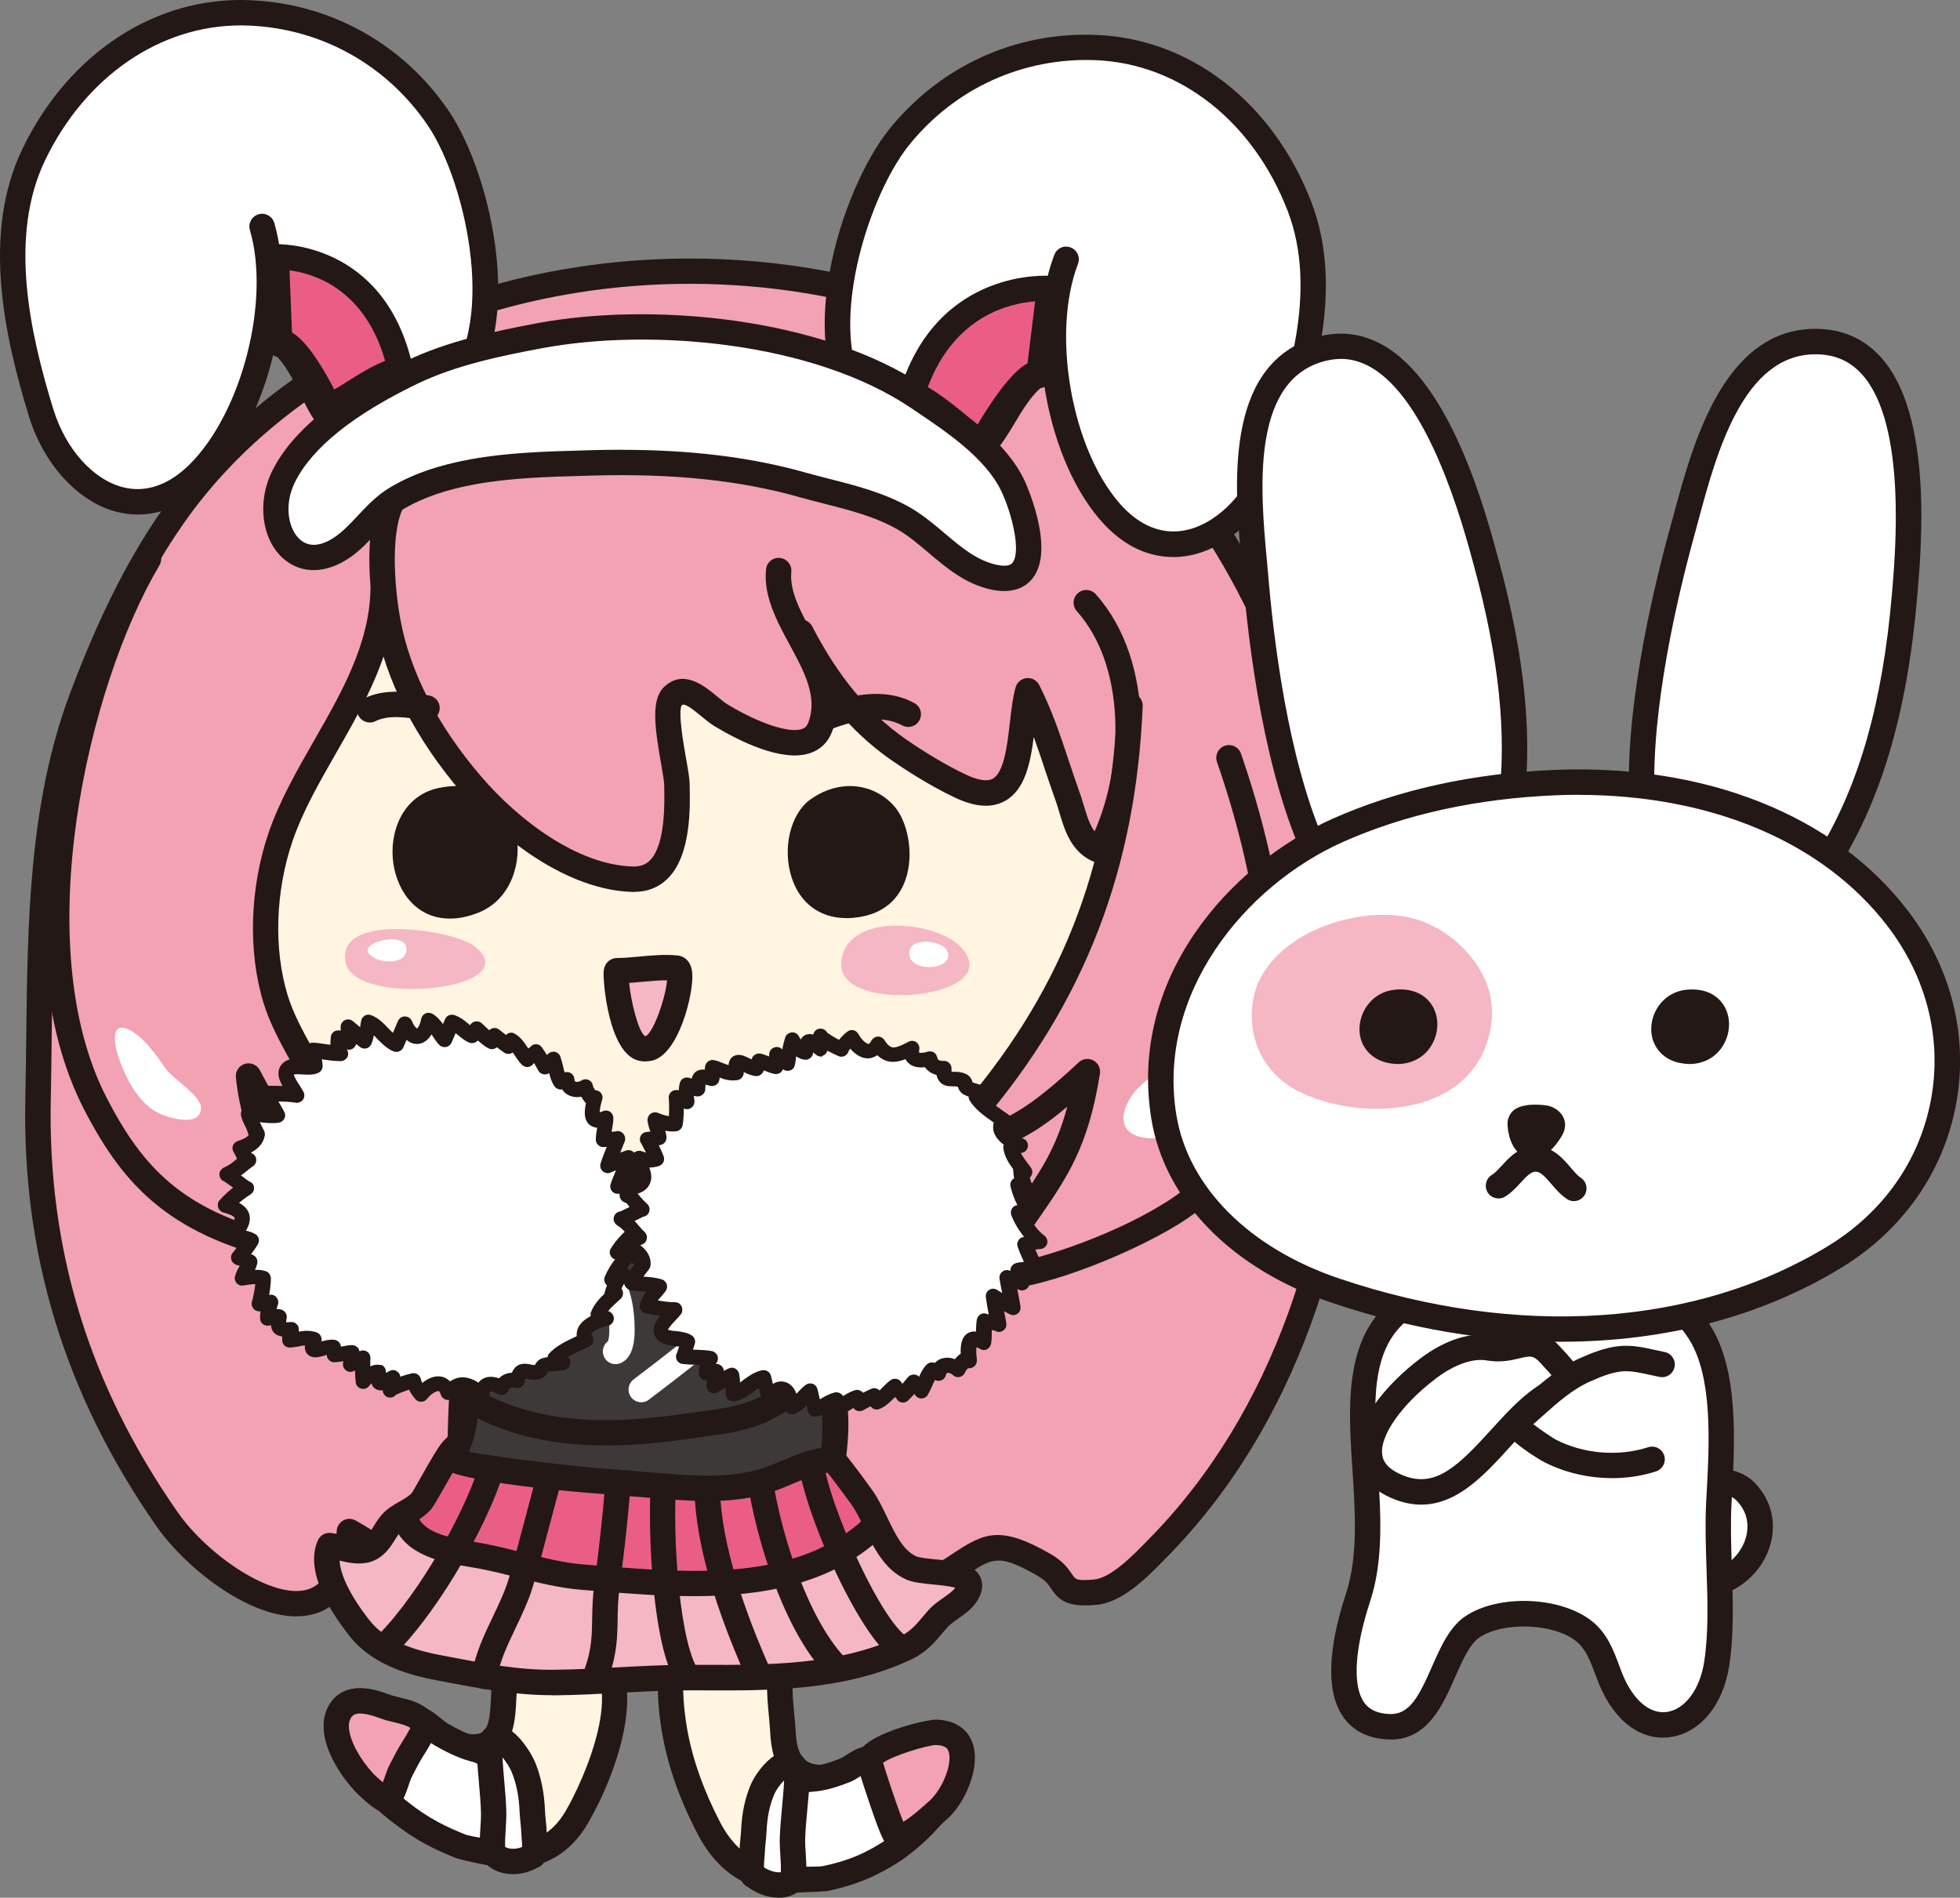
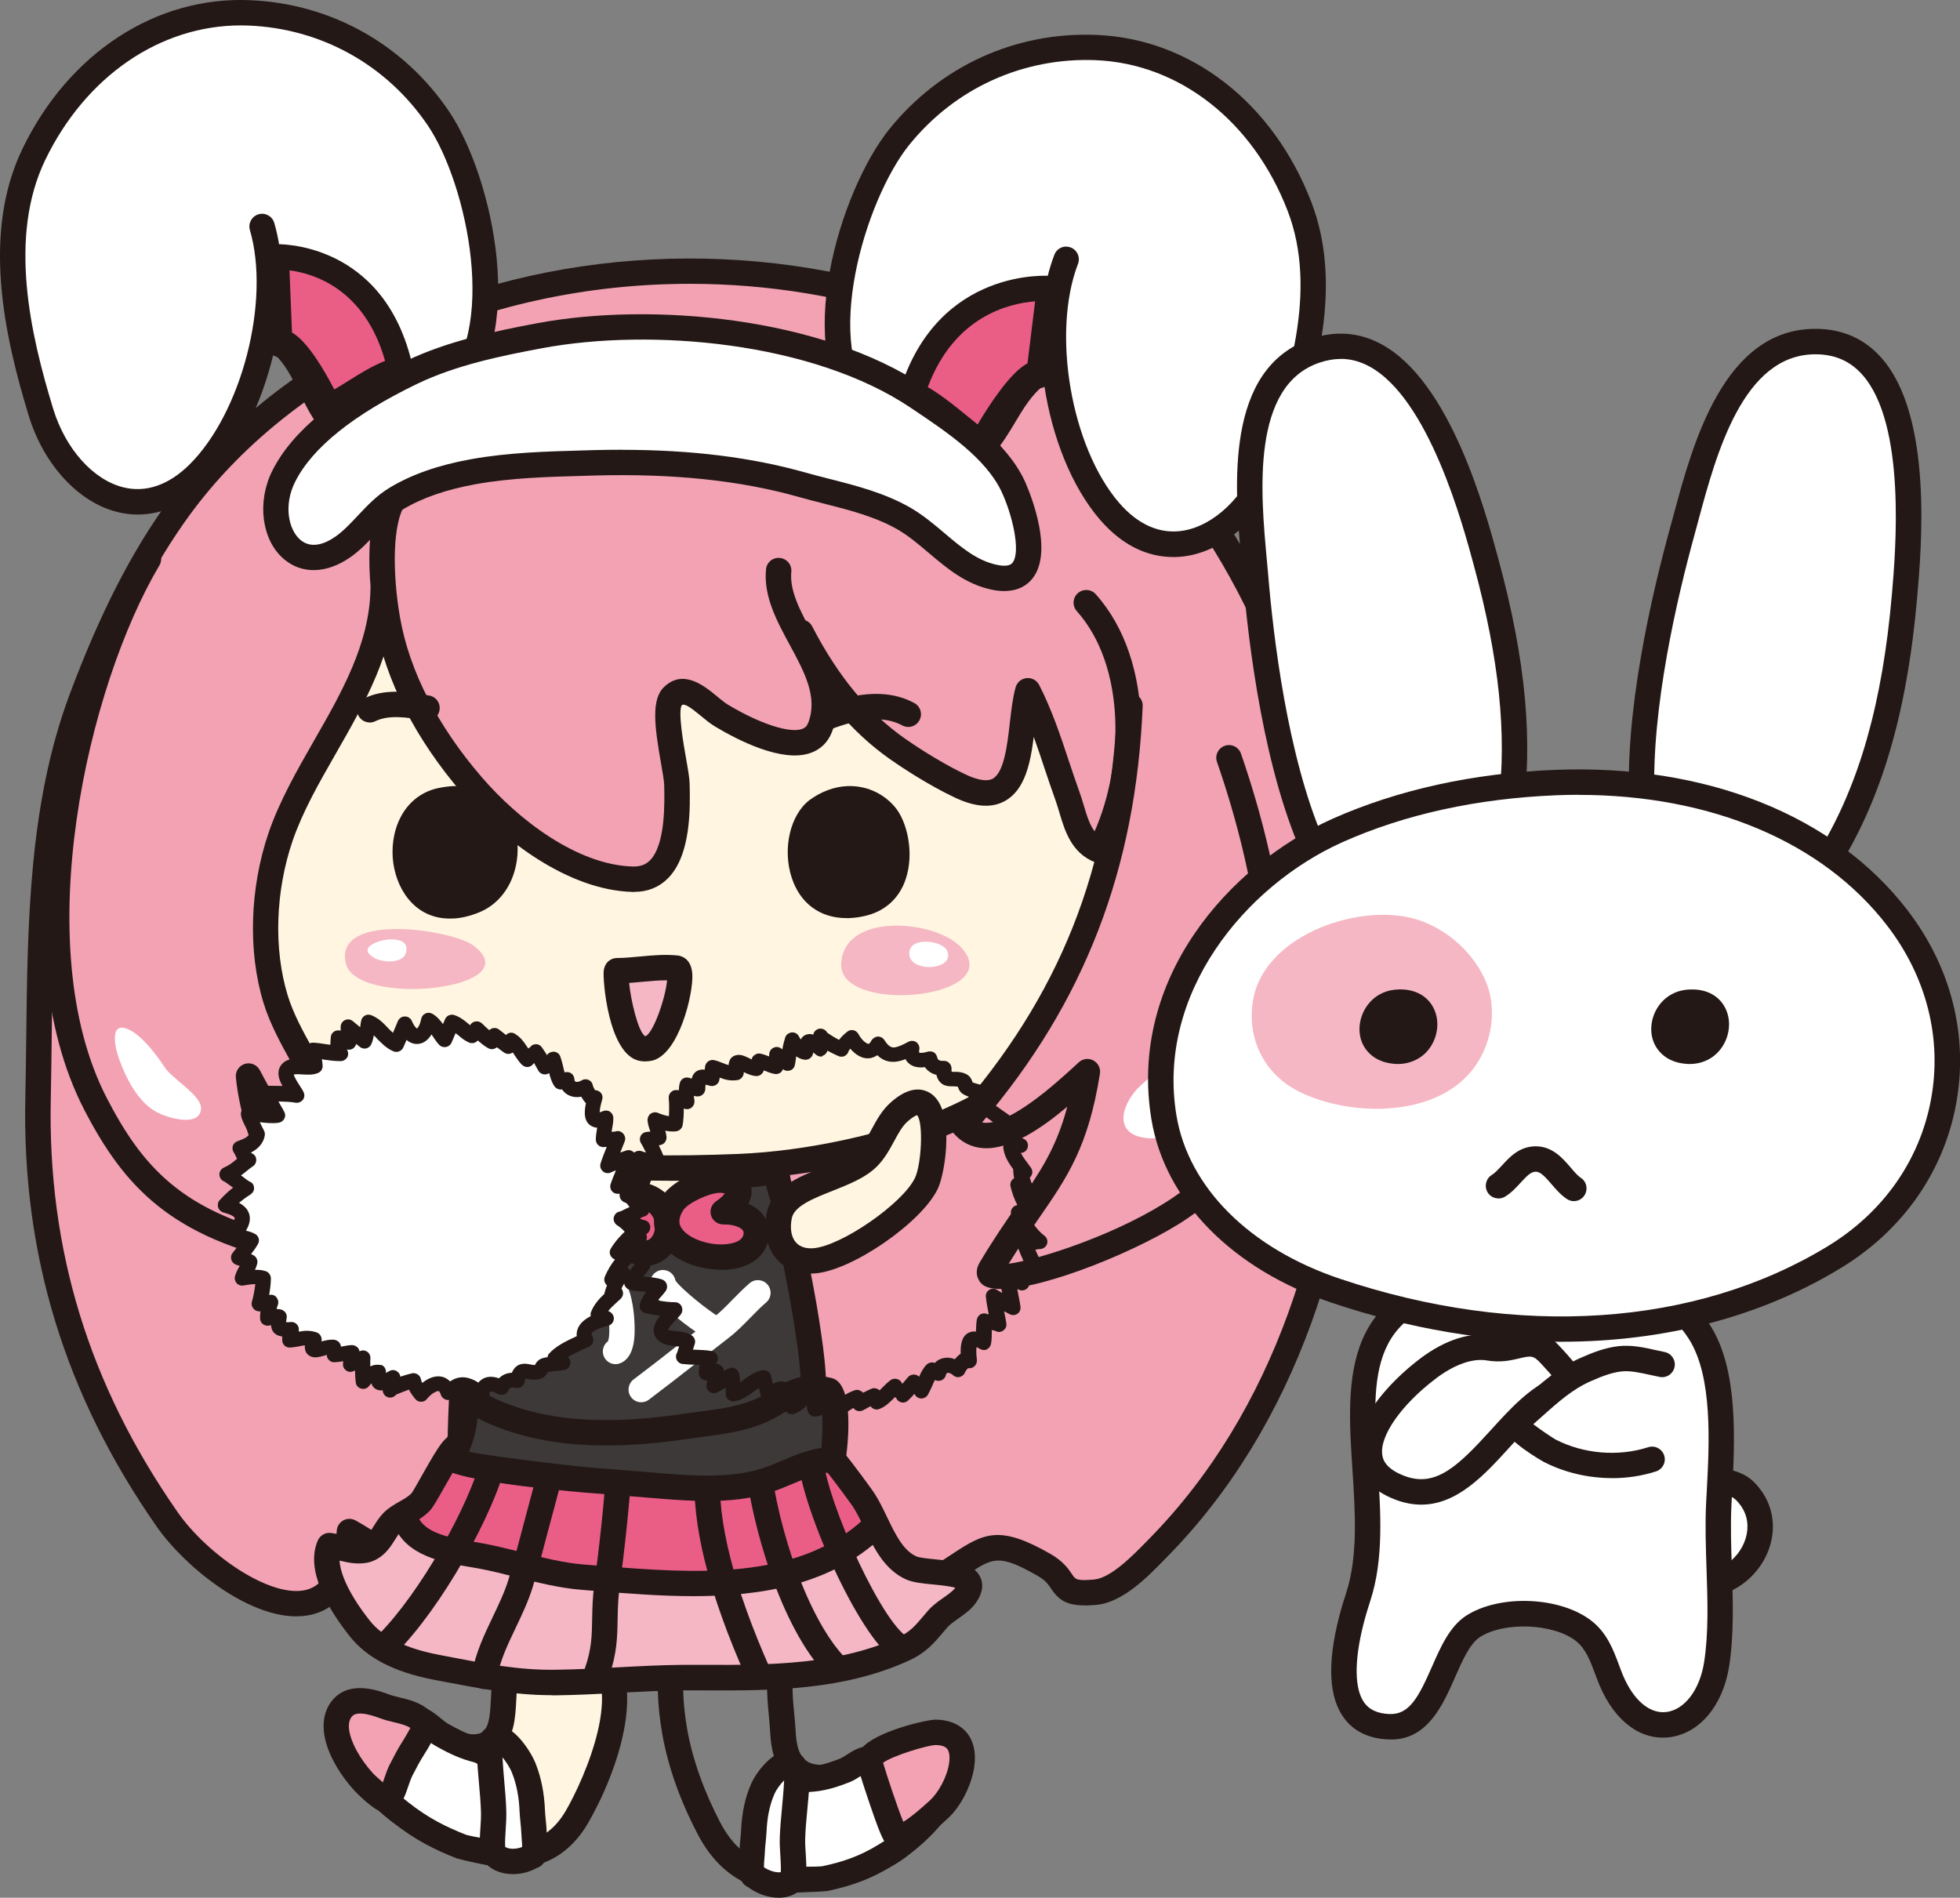
<svg xmlns="http://www.w3.org/2000/svg" id="_レイヤー_1" data-name="レイヤー 1" viewBox="0 0 328.71 318.28">
  <rect x="0" y="0" width="328.71" height="318.28" fill="#808080" stroke="none" />
  <g>
    <g>
      <path d="M204.12,89.1c-11.33-17.52-29.24-30.13-48.78-36.97-29.08-10.22-62.57-8.82-90.39,4.64-13.55,6.54-25.97,16.16-34.88,28.38-7.16,9.83-12.18,20.81-16.41,32.1-7.86,21.05-6.79,44.67-7.28,66.8-.6,26.1,6.75,49.41,21.66,70.77,7.55,10.81,29.35,24.5,30.56,2.03,11.96,6.64,11.8,13.28,25.64,5.87,11.12-5.93,20.88-9.34,33.47-10.03,11.06-.62,12.7,1.72,20.09,9.55,6.4,6.82,8.25,8.02,16.46,4.03,10.83-5.3,10.31-9.86,20.87-3.8,4.5,2.59,1.77,5.16,8.55,4.57,3.86-.34,8.02-4.85,10.55-7.44,41.54-42.21,40.79-122.75,9.89-170.5Z" style="fill: #f2a2b3; stroke-width: 0px;" />
      <path d="M49.7,271.09c-8.34,0-18.71-8.32-23.41-15.04-15.43-22.12-22.64-45.69-22.04-72.04.07-3.32.11-6.67.15-10.04.22-19.28.46-39.22,7.26-57.46,5.09-13.61,10.39-23.98,16.68-32.61,8.71-11.93,21.05-21.98,35.68-29.04,27.78-13.45,62.18-15.21,92.02-4.73,21.19,7.42,38.9,20.85,49.87,37.82,30.07,46.46,33.29,129-10.16,173.15l-.48.49c-2.79,2.86-7,7.19-11.41,7.57-4.62.41-6.12-.55-7.57-2.71-.48-.71-.93-1.39-2.22-2.13-6.53-3.75-7.55-3.08-11.83-.25-1.76,1.16-3.95,2.61-7.04,4.12-9.13,4.44-11.91,3.02-18.95-4.48l-.97-1.03c-6.53-6.94-7.88-8.38-17.45-7.85-11.27.62-20.71,3.45-32.58,9.78-10.77,5.76-14.38,3.65-20.33-.92-1.34-1.03-2.8-2.14-4.56-3.3-1.21,6.95-4.72,9.45-7.66,10.29-.95.27-1.95.4-2.98.4ZM115.7,47.6c-17.35,0-34.61,3.73-49.82,11.09-14,6.76-25.79,16.35-34.09,27.71-6.06,8.31-11.18,18.35-16.13,31.59-6.55,17.54-6.77,37.1-6.99,56.02-.04,3.39-.08,6.75-.15,10.09-.58,25.42,6.38,48.15,21.27,69.51,5.06,7.25,15.88,14.66,21.73,12.99,2.98-.85,4.64-4.16,4.95-9.85.04-.73.45-1.39,1.1-1.75.64-.36,1.42-.35,2.06,0,3.4,1.89,5.88,3.79,7.87,5.32,5.14,3.95,6.88,5.27,15.73.54,12.47-6.65,22.42-9.62,34.35-10.28,11.53-.64,14.06,2.03,20.79,9.18l.97,1.03c6.02,6.42,6.92,7,13.98,3.57,2.84-1.39,4.9-2.75,6.56-3.85,5.2-3.43,7.85-4.74,16.3.11,2.16,1.24,3.05,2.57,3.64,3.45.55.82.73,1.1,3.66.84,2.83-.25,6.52-4.04,8.73-6.3l.49-.5c42.05-42.72,38.82-122.75,9.63-167.85h0c-10.46-16.18-27.4-29.01-47.7-36.12-12.45-4.37-25.72-6.54-38.94-6.54Z" style="fill: #231815; stroke-width: 0px;" />
    </g>
    <g>
      <g>
        <path d="M98.73,192.37c-8.25,5.44-6.46,14.24,2.52,17,6.48,2,16.96,2.2,22.8-1.75,6.85-4.6,4.3-12.99-2.56-16.43-6.28-3.13-17.08-2.59-22.76,1.18Z" style="fill: #fff5e0; stroke-width: 0px;" />
        <path d="M111.16,212.89c-3.77,0-7.5-.55-10.54-1.49-5.16-1.59-8.61-5.1-9.22-9.39-.61-4.27,1.63-8.43,6.16-11.42h0c6.29-4.17,17.91-4.78,24.88-1.31,4.51,2.25,7.48,6.36,7.76,10.71.24,3.74-1.52,7.08-4.96,9.39-3.66,2.48-8.91,3.51-14.07,3.51ZM111.46,191.29c-4.32,0-8.73.98-11.55,2.85,0,0,0,0,0,0-3.1,2.04-4.66,4.69-4.29,7.26.38,2.62,2.72,4.84,6.26,5.93,6.35,1.96,15.93,1.94,20.98-1.48,2.16-1.45,3.23-3.38,3.09-5.58-.18-2.81-2.3-5.62-5.41-7.17-2.44-1.22-5.73-1.81-9.08-1.81ZM98.73,192.37h.02-.02Z" style="fill: #231815; stroke-width: 0px;" />
      </g>
      <g>
        <path d="M40.48,108.97c-12.05,10.01-15.2,28.6-11.18,44.65,3.17,12.62,12.25,22.43,23.12,29.1,20.69,12.68,48.14,13.85,71.49,12.92,11.14-.45,24.81-3.21,35.02-7.63,19.18-8.3,30.19-22.17,28.53-43.38-1.25-15.9-10.78-31.15-27.78-32.81-13.63-1.3-25.24-3.24-38.13-6.66-13.36-3.52-24.47-1.49-37.66.52-9.22,1.42-14.7-4.49-23.91-3.97-8.08.47-14.55,3.13-19.51,7.25Z" style="fill: #fff5e0; stroke-width: 0px;" />
        <path d="M112.35,198.03c-19.24,0-42.78-2.29-61.04-13.48-8.87-5.44-20.24-15.14-24.07-30.4-3.82-15.22-1.62-35.59,11.88-46.81h0c5.62-4.67,12.6-7.27,20.75-7.74,4.77-.28,8.52,1,12.15,2.22,3.71,1.25,7.21,2.44,11.56,1.77l2.13-.33c12.52-1.93,23.33-3.6,36.39-.15,12.36,3.27,23.66,5.24,37.79,6.6,18.78,1.83,28.45,18.78,29.7,34.77,1.64,20.93-8.39,36.24-29.81,45.51-10,4.33-23.71,7.31-35.78,7.8-3.62.15-7.54.25-11.65.25ZM61.15,103.82c-.34,0-.69.01-1.04.03-7.22.42-13.37,2.69-18.27,6.76h0c-12.08,10.03-13.96,28.57-10.47,42.5,3.48,13.87,13.98,22.78,22.17,27.81,21.17,12.97,50.25,13.41,70.29,12.61,11.4-.46,24.85-3.38,34.26-7.45,19.57-8.46,28.74-22.34,27.26-41.26-1.11-14.21-9.54-29.27-25.86-30.86-14.37-1.38-25.87-3.38-38.47-6.72-12.2-3.22-22.61-1.61-34.66.24l-2.14.33c-5.37.82-9.54-.58-13.57-1.94-3.09-1.05-6.03-2.04-9.5-2.04ZM40.48,108.97h.02-.02Z" style="fill: #231815; stroke-width: 0px;" />
      </g>
    </g>
    <g>
      <path d="M88.51,310.94c3.14-.56,6.02-2.42,8.2-6.13,3.57-6.11,11.15-23.55,2.02-29.01-4.42-2.65-9.75-2.2-12.85,2.39-2.56,3.82-.13,11.11-3.56,13.89-3.3,2.65-9.49-1.12-12.86-2.59-4.06-1.75-14.64-6.84-12.43,1.9,1.1,4.29,7.51,10.91,10.71,12.9,5.94,3.77,14.14,7.83,20.76,6.66Z" style="fill: #fff5e0; stroke-width: 0px;" />
      <path d="M86.06,313.28c-5.38,0-11.9-2.41-19.45-7.19-3.35-2.09-10.32-9.07-11.63-14.17-.75-2.98-.34-5.16,1.24-6.49,2.93-2.48,8.22-.48,13.39,1.79l.71.31c.56.24,1.19.55,1.86.87,2.65,1.27,7.1,3.4,8.82,2.02,1.11-.9,1.22-3.21,1.34-5.65.14-2.71.27-5.52,1.78-7.77,3.52-5.22,9.98-6.46,15.71-3.03,10.17,6.09,3.61,23.54-1.28,31.91-2.34,3.97-5.68,6.45-9.67,7.16,0,0,0,0,0,0-.9.16-1.85.24-2.83.24ZM88.51,310.94h.02-.02ZM58.96,288.68s-.29.49.14,2.18c.9,3.5,6.73,9.72,9.77,11.62,7.89,5,14.55,7.21,19.26,6.37h0c2.77-.49,5.03-2.21,6.74-5.12,3.11-5.33,10.31-21.58,2.76-26.1-2.89-1.73-7.24-2.31-9.98,1.75-.85,1.26-.95,3.47-1.06,5.6-.15,3.12-.33,6.65-2.93,8.75-3.83,3.07-9.55.33-13.34-1.49-.63-.3-1.21-.58-1.72-.8l-.72-.32c-6.76-2.97-8.49-2.8-8.93-2.44h0Z" style="fill: #231815; stroke-width: 0px;" />
    </g>
    <g>
      <path d="M63.27,299.1c.37,2.01,1.95,3.32,3.85,4.81,3.47,2.74,6.47,4.29,10.25,5.78.73.3,11.33,2.41,10.77.88-1.77-4.83-2.53-9.88-4.98-14.36-1.4-2.52-1.7-2.31-3.91-2.93-1.8-.52-3.5-1.38-5.19-2.35-1.36-.78-2.46-2.22-3.94-2.63-4.66-1.32-5.92,4.27-6.77,8.41-.2.91-.2,1.7-.07,2.39Z" style="fill: #fff; stroke-width: 0px;" />
      <path d="M86.15,313.23c-3.95,0-9.52-1.54-9.59-1.57-3.67-1.45-6.92-3.04-10.76-6.08-1.91-1.5-4.09-3.2-4.62-6.09,0,0,0-.01,0-.02-.18-1.01-.15-2.09.09-3.2.62-3.03,1.56-7.63,4.62-9.49.97-.59,2.59-1.16,4.81-.52,1.32.37,2.32,1.19,3.2,1.91.44.36.85.7,1.23.92,1.37.78,3,1.65,4.72,2.15l.64.17c2.25.59,3.06,1.12,4.53,3.77,1.67,3.05,2.6,6.3,3.49,9.44.49,1.73,1,3.52,1.63,5.22.33.91.11,1.89-.58,2.56-.63.61-1.9.83-3.4.83ZM65.36,298.73c.23,1.21,1.36,2.18,3.07,3.51,3.44,2.72,6.37,4.15,9.71,5.47.89.28,4.73.98,7.18,1.21-.33-1.06-.63-2.11-.92-3.14-.87-3.05-1.69-5.92-3.12-8.55q-.79-1.42-1.88-1.7l-.73-.2c-2.17-.63-4.08-1.64-5.68-2.55-.7-.4-1.29-.9-1.82-1.33-.6-.5-1.17-.97-1.63-1.09-.91-.26-1.3-.02-1.45.06-1.47.89-2.24,4.68-2.66,6.72-.13.59-.15,1.1-.06,1.58Z" style="fill: #231815; stroke-width: 0px;" />
    </g>
    <g>
      <path d="M82.29,292.34c.86-2.78,4.47,1.51,5.57,4.25.89,2.27,1.31,4.72,1.41,7.18.06,1.23.25,2.42.29,3.65.02.88.29,2.61.04,3.39-.23.69-.17.34-.6.61-1.6.95-4.47,1.23-6.02-.35-.55-.56-.32-.21-.37-.99-.13-2.14.24-4.19.18-6.32-.1-3.08-.53-6.21-.66-9.34-.06-.93.03-1.6.17-2.09Z" style="fill: #fff; stroke-width: 0px;" />
      <path d="M86.03,314.32c-1.68,0-3.36-.53-4.56-1.76l-.17-.16c-.29-.28-.9-.87-.81-2.02-.08-1.45,0-2.66.08-3.83.06-.95.12-1.84.09-2.73-.05-1.55-.19-3.13-.33-4.71-.13-1.53-.27-3.07-.33-4.6-.06-1.03.02-1.98.25-2.77,0-.01,0-.02.01-.04.45-1.45,1.52-2.34,2.86-2.4,3.04-.08,5.89,4.4,6.72,6.49.93,2.36,1.45,5.01,1.56,7.89.02.52.08,1.05.13,1.58.07.69.14,1.39.16,2.09,0,.23.03.51.06.82.11,1.36.17,2.4-.12,3.29-.17.51-.5,1.5-1.65,1.85-1.15.64-2.56,1.01-3.96,1.01ZM90.17,313.21s-.04.03-.07.04c.02-.01.05-.03.07-.04ZM84.73,309.76c.7.44,1.95.38,2.84,0,0-.41-.04-.92-.07-1.25-.03-.4-.06-.77-.07-1.05-.02-.59-.08-1.18-.14-1.78-.06-.61-.12-1.21-.15-1.83-.09-2.42-.51-4.6-1.26-6.49-.36-.91-1-1.88-1.61-2.63.07,1.36.19,2.68.3,4.01.15,1.66.29,3.31.34,4.95.03,1.1-.04,2.14-.1,3.15-.07,1.01-.13,1.97-.09,2.92ZM84.34,292.95s0,0,0,0c0,0,0,0,0,0h0Z" style="fill: #231815; stroke-width: 0px;" />
    </g>
    <g>
      <path d="M57.48,286.41c1.77-1.96,4.9-1.01,7.06-.2,2.39.88,5.03.73,6.91,3.17-.63,1.23-1.31,2.52-2.07,3.71-.78,1.21-1.41,2.42-2.08,3.73-.83,1.57-1.17,3.97-2.35,5.18-.28.28-3.48-2.61-3.89-3.06-1.16-1.27-2.22-2.68-3.08-4.25-1.4-2.52-2.52-6.04-.5-8.28Z" style="fill: #f2a2b3; stroke-width: 0px;" />
      <path d="M64.88,304.14h-.04c-1.82-.04-5.32-3.73-5.35-3.77-1.36-1.49-2.5-3.06-3.37-4.67-2.39-4.31-2.47-8.22-.22-10.73,0,0,0,0,0,0,2.88-3.19,7.6-1.43,9.38-.77.58.21,1.2.35,1.8.5,1.89.45,4.24,1.01,6.05,3.37.5.65.58,1.54.2,2.27-.68,1.33-1.36,2.63-2.17,3.88-.73,1.13-1.34,2.31-1.98,3.55-.25.47-.46,1.1-.69,1.76-.45,1.33-.96,2.84-2.03,3.93-.4.41-1.01.66-1.59.66ZM65.64,300.05h.02-.02ZM59.06,287.83c-1.4,1.56.24,4.85.78,5.82.72,1.32,1.66,2.61,2.79,3.85.21.22.9.84,1.58,1.43.09-.25.17-.5.26-.74.27-.79.55-1.62.95-2.37.68-1.32,1.33-2.59,2.17-3.89.43-.67.84-1.39,1.23-2.13-.69-.44-1.55-.67-2.72-.95-.77-.18-1.54-.37-2.29-.65-.95-.35-3.79-1.41-4.74-.37Z" style="fill: #231815; stroke-width: 0px;" />
    </g>
    <g>
-       <path d="M127.17,314.37c-3.15-1.12-6.02-3.51-8.19-7.59-2.68-5.11-4.85-10.76-5.84-16.44-.7-4.05-1.02-8.45-.29-12.45.08-.47.21-2.24.53-2.52,1.15-1.18,5.68-1.04,7.29-.9,3.34.28,6.54,1.44,9.87,1.77.66.06.27,5.28.24,5.8-.09,2.91.35,5.5.51,8.41.12,2.22.45,4.49,2.11,6.11,3.29,3.24,9.49.58,12.88-.28,4.06-1.04,14.65-4.27,12.4,4.08-1.12,4.08-7.55,9.56-10.75,11.02-5.96,2.7-14.18,5.31-20.78,2.98Z" style="fill: #fff5e0; stroke-width: 0px;" />
      <path d="M132.87,317.42c-2.32,0-4.46-.34-6.41-1.03,0,0,0,0,0,0-3.92-1.39-7.07-4.28-9.36-8.6-3.06-5.82-5.09-11.56-6.05-17.08-.87-5.02-.96-9.46-.29-13.2l.05-.39c.2-1.61.38-2.64,1.16-3.34,1.85-1.9,7.28-1.57,8.9-1.42,1.85.15,3.64.56,5.38.94,1.56.35,3.03.68,4.51.83,2.66.23,2.44,3.59,2.17,7.86-.07,1.89.09,3.55.26,5.31.09.99.19,1.99.25,3.03.11,2.08.41,3.68,1.47,4.71,1.86,1.84,5.96.62,8.94-.27.7-.21,1.35-.4,1.93-.55l.67-.18c3.8-1,10.17-2.68,13.21.38,1.49,1.49,1.85,3.68,1.09,6.5-1.36,4.95-8.49,10.84-11.92,12.4-5.99,2.72-11.33,4.09-15.95,4.09ZM127.88,312.37c5.93,2.1,13.71-.43,19.19-2.91,2.98-1.36,8.69-6.42,9.57-9.64.32-1.17.32-2.06,0-2.38-1.31-1.32-7.18.23-9.11.74l-.71.18c-.53.13-1.12.31-1.76.5-3.78,1.13-9.49,2.84-13.15-.77-2.17-2.12-2.6-4.99-2.74-7.52-.06-.98-.15-1.93-.23-2.87-.17-1.81-.35-3.69-.28-5.72,0-.02.01-.24.02-.27.11-1.77.13-2.87.12-3.55-1.2-.19-2.35-.45-3.48-.71-1.67-.37-3.24-.72-4.82-.86-1.97-.19-4.35-.07-5.35.21-.05.29-.09.64-.11.83-.03.27-.06.49-.09.63-.59,3.25-.49,7.19.29,11.71.87,5,2.81,10.47,5.62,15.82,1.77,3.33,4.12,5.55,7.01,6.57h0ZM130.3,278.36s.05,0,.07,0c-.02,0-.05,0-.07,0ZM115.25,276.35h0Z" style="fill: #231815; stroke-width: 0px;" />
    </g>
    <g>
      <path d="M152.44,306.97c-.37,1.98-1.95,2.98-3.87,4.14-3.49,2.14-6.46,3.15-10.26,3.97-.72.17-11.33.39-10.75-1.03,1.78-4.51,2.54-9.43,5.02-13.46,1.41-2.27,1.71-2.03,3.91-2.26,1.8-.19,3.51-.76,5.19-1.42,1.37-.56,2.47-1.79,3.97-1.94,4.66-.48,5.89,5.31,6.73,9.62.19.93.19,1.7.06,2.37Z" style="fill: #fff; stroke-width: 0px;" />
      <path d="M134.15,317.35c-3.18,0-7.03-.29-8.16-1.62-.59-.69-.75-1.65-.41-2.48.61-1.54,1.12-3.22,1.61-4.85.91-3.01,1.85-6.13,3.57-8.92,1.58-2.55,2.51-2.99,4.87-3.2l.63-.06c1.59-.16,3.17-.71,4.64-1.28.31-.13.7-.38,1.12-.65.88-.57,1.98-1.28,3.41-1.42,6.67-.69,8.21,7.13,9.03,11.33.23,1.15.25,2.19.06,3.17-.56,2.98-2.95,4.41-4.86,5.56-3.89,2.39-7.18,3.42-10.91,4.23-.03,0-2.11.19-4.6.19ZM129.56,314.8s-.01.03-.02.04c0-.01.01-.03.02-.04ZM130.25,312.89c2.39.24,6.66.23,7.69.1,3.32-.72,6.11-1.59,9.51-3.69,1.83-1.1,2.7-1.72,2.89-2.72,0,0,0,0,0-.01.08-.43.07-.94-.05-1.54-1.02-5.2-2.06-8.17-4.42-7.92-.42.04-.93.37-1.53.76-.54.35-1.14.74-1.86,1.03-1.79.69-3.69,1.35-5.78,1.56l-.7.06c-.34.03-.75.07-.87.11,0,0-.2.2-.75,1.09-1.43,2.32-2.25,5.04-3.12,7.92-.32,1.07-.66,2.16-1.02,3.26Z" style="fill: #231815; stroke-width: 0px;" />
    </g>
    <g>
      <path d="M133.45,296.85c-.85-2.93-4.49.73-5.57,3.28-.91,2.13-1.34,4.48-1.45,6.92-.06,1.21-.26,2.39-.3,3.62-.03.86-.3,2.55-.05,3.37.23.73.16.37.6.71,1.61,1.25,4.45,2.03,6.01.73.54-.47.31-.15.36-.93.16-2.11-.21-4.25-.15-6.36.11-3.04.56-6.11.71-9.21.05-.93-.02-1.6-.16-2.13Z" style="fill: #fff; stroke-width: 0px;" />
      <path d="M130.58,318.28c-1.81,0-3.71-.72-5.12-1.78-.97-.44-1.23-1.26-1.41-1.81-.29-.94-.22-2.03-.11-3.35.02-.28.05-.54.06-.75.02-.7.09-1.39.16-2.08.05-.52.11-1.04.13-1.56.13-2.92.67-5.43,1.63-7.66.87-2.05,3.7-5.84,6.58-5.65,1.43.08,2.55,1.06,3,2.61v.04c.22.77.29,1.68.24,2.78-.07,1.5-.21,3-.35,4.49-.15,1.57-.3,3.14-.35,4.7-.03.87.03,1.76.09,2.66.08,1.22.15,2.48.06,3.78.09,1.4-.66,2.02-.94,2.26,0,0-.17.14-.18.15-.99.82-2.21,1.17-3.47,1.17ZM128.1,313.15c.93.66,2.17.96,2.85.84.04-.9-.02-1.83-.08-2.81-.06-.99-.13-2.02-.09-3.07.06-1.65.22-3.3.37-4.95.13-1.42.27-2.86.34-4.29,0-.09,0-.18.01-.27-.61.61-1.29,1.5-1.65,2.35-.76,1.76-1.18,3.78-1.29,6.19-.03.61-.09,1.21-.15,1.81-.06.58-.12,1.17-.14,1.77,0,.27-.04.61-.07.98-.03.36-.09,1.02-.08,1.44Z" style="fill: #231815; stroke-width: 0px;" />
    </g>
    <g>
      <path d="M161.29,295.97c.4-2.89-.6-5.39-4.4-5.43-1.53-.02-11.62,2.67-11.04,4.98.28,1.14,4.02,12.88,4.72,12.73,2.24-.5,5.28-3.32,6.95-4.85,1.7-1.55,3.38-4.66,3.77-7.44Z" style="fill: #f2a2b3; stroke-width: 0px;" />
      <path d="M150.46,310.4c-1.88,0-2.69-2.33-4.42-7.33-1.04-3.02-2.09-6.35-2.26-7.04-.13-.53-.23-1.61.67-2.74,2.29-2.9,10.97-4.88,12.44-4.88h.02c2.78.03,4.33,1.15,5.14,2.08,1.21,1.41,1.68,3.4,1.35,5.77,0,0,0,0,0,0-.44,3.15-2.27,6.74-4.44,8.72-2.7,2.46-5.4,4.79-7.92,5.35-.2.04-.4.07-.58.07ZM148.1,295.65c.6,2.02,2.35,7.33,3.39,9.9,1.55-.94,3.42-2.65,4.46-3.59,1.39-1.27,2.89-3.89,3.23-6.29h0c.15-1.09.02-1.96-.36-2.4-.42-.49-1.3-.6-1.96-.6-1.43.06-7.17,1.79-8.77,2.98ZM161.29,295.97h.02-.02ZM147.92,295.01s0,0,0,0c0,0,0,0,0,0Z" style="fill: #231815; stroke-width: 0px;" />
    </g>
    <path d="M62.24,260.31c-2.19.86-4.03.35-7.02-.26-.73,4.05,2.23,10.05,4.97,12.94,6.25,6.51,17.65,6.13,25.87,7.22,10.34,1.32,20.88.75,31.29.73,8.62-.02,17.25.56,25.75-1.51,7.5-1.81,15.12-4.57,19.19-11.58,2.48-4.23-3.05-3.17-6.06-3.91-6.13-1.51-7.05-4.4-9.71-9.58-1.59-3.11-2.81-6.4-4.48-9.49-1.82-3.37-7.16-1.32-10.61-1.12-6.54.41-12.92,1.96-19.54,2.03-10.04.11-19.78-1.36-29.64-2.29-2.12-.21-3.76-.5-5.8-.73-.77,0-4.28,6.66-4.97,7.48-2.18,2.61-3.84,6.36-6.57,8.48-.98.78-1.85,1.29-2.66,1.6Z" style="fill: #f5b7c3; stroke-width: 0px;" />
    <path d="M130.2,243.36c-4.07.35-8.17,1.58-12.17,1.62-6.13.04-12.5-.32-18.54-.86-5.65-.5-11.88.45-17.18-.9-2.88-.71-5.42-2.2-7.36.73-1.43,2.16-3.67,3.78-4.77,6.15-.68,1.53-1.72,4.68-1.11,6.17.68,1.7,2.82,2.44,4.38,2.91,3.43,1.01,7.07,1.72,10.59,2.33,6.6,1.08,13.22,2.2,19.9,2.83,3.35.32,6.78.62,10.14.52,2.75-.11,5.62.24,8.35,0,3.18-.28,6.31-.9,9.43-1.64,3.72-.84,7.61-1.14,10.65-3.69,1.99-1.7,6.36-4.55,4.37-7.63-.88-1.31-2.73-2.52-3.89-3.62-3.44-3.3-7.95-5.39-12.79-4.94Z" style="fill: #ea5e85; stroke-width: 0px;" />
    <g>
      <path d="M92.53,284.31c-6.33,0-12.41-1.18-18.3-2.31l-1.56-.3c-6.57-1.28-11.14-3.65-13.99-7.24-3.65-4.6-7.55-11.14-5.38-16.1.37-.85,1.25-1.37,2.19-1.26.7.08,1.42.26,2.17.45,1.08.27,2.42.61,3.13.4.07-.04.14-.05.21-.08.64-.27,1.06-.91,1.69-1.93.41-.65.87-1.4,1.49-2.06.88-.94,1.92-1.53,2.83-2.05.76-.43,1.48-.84,2.01-1.39.22-.28,1.12-1.87,1.77-3.03,3.13-5.54,4.04-6.98,5.87-6.79.95.1,1.8.22,2.65.34,1,.14,1.99.28,3.12.39,2.52.24,5.04.51,7.56.79,7.13.78,14.5,1.57,21.85,1.5,6.33-.07,11.23-.53,15.41-1.44.65-.14,1.55-.54,2.52-.96,2.79-1.21,7-3.04,9.83.13,2.24,2.46,4.49,5.51,6.6,8.43,1.01,1.39,1.81,3.05,2.58,4.66,1.38,2.86,2.68,5.57,4.9,6.57.52.23,2.03.38,3.24.5,3.15.31,6.41.63,7.5,3,.41.89.61,2.35-.74,4.26-.77,1.12-1.9,1.92-2.99,2.68-.72.51-1.4.99-1.81,1.46l-.75.88c-1.45,1.72-2.82,3.35-5.52,4.61-11,5.08-22.94,5.15-34.58,5.08h-3.52c-3.6.03-7.24.23-10.76.42-3.44.18-7,.37-10.54.41-.23,0-.46,0-.68,0ZM56.95,261.75c.13,2.47,1.94,6.11,5.07,10.06,2.19,2.76,5.94,4.63,11.46,5.7l1.56.3c6.16,1.19,11.96,2.33,18.12,2.23,3.46-.04,6.97-.22,10.36-.4,3.57-.19,7.26-.39,10.96-.42h3.54c11.12.05,22.65,0,32.78-4.69,1.84-.86,2.72-1.91,4.06-3.49l.79-.93c.75-.86,1.68-1.52,2.58-2.15.78-.55,1.59-1.12,1.95-1.64,0-.01.02-.02.02-.03-.93-.28-2.67-.45-3.7-.55-1.75-.17-3.4-.33-4.56-.85-3.64-1.65-5.42-5.34-6.99-8.61-.72-1.5-1.41-2.92-2.19-4-2.05-2.82-4.22-5.76-6.32-8.08-.74-.82-2.6-.1-4.97.93-1.16.5-2.25.98-3.3,1.21-4.47.98-9.64,1.47-16.27,1.54-7.61.09-15.11-.73-22.36-1.52-2.5-.27-5-.54-7.51-.78-1.2-.12-2.25-.26-3.3-.41-.51-.07-1.02-.14-1.55-.21-.72,1.05-1.96,3.24-2.69,4.53-1.4,2.48-1.93,3.39-2.42,3.89-.95.99-2.02,1.6-2.97,2.13-.75.42-1.39.79-1.82,1.25-.34.36-.65.87-.99,1.4-.76,1.22-1.7,2.73-3.55,3.56-.25.12-.47.19-.63.24-1.86.53-3.67.14-5.18-.23Z" style="fill: #231815; stroke-width: 0px;" />
      <g>
        <g>
          <path d="M64.98,277.8c-.55,0-1.09-.21-1.51-.63-.83-.83-.83-2.18,0-3.01,6.79-6.77,15.43-21.8,17.43-30.35.27-1.15,1.42-1.86,2.56-1.59,1.15.27,1.86,1.41,1.59,2.56-2.18,9.32-11.21,25.07-18.57,32.4-.42.41-.96.62-1.5.62Z" style="fill: #231815; stroke-width: 0px;" />
          <path d="M81.23,283.28c-.11,0-.23,0-.34-.03-1.16-.19-1.95-1.28-1.76-2.44.56-3.45,2.07-6.61,3.53-9.67,1.03-2.15,1.99-4.18,2.62-6.23.74-2.47,1.78-6.42,2.79-10.24,1.02-3.86,2.08-7.85,2.84-10.41.34-1.13,1.52-1.77,2.65-1.43,1.13.34,1.77,1.52,1.43,2.65-.75,2.5-1.79,6.45-2.81,10.28-1.02,3.85-2.07,7.84-2.83,10.38-.72,2.37-1.8,4.64-2.85,6.84-1.39,2.92-2.71,5.67-3.16,8.51-.17,1.05-1.07,1.79-2.1,1.79Z" style="fill: #231815; stroke-width: 0px;" />
          <path d="M100.11,282.61c-.23,0-.47-.04-.7-.12-1.11-.39-1.7-1.6-1.31-2.71,1.13-3.24,1.16-5.44,1.21-8.23.03-1.67.06-3.56.36-5.83.78-5.84,1.77-14.48,1.98-19.63.05-1.18.99-2.07,2.22-2.04,1.18.05,2.09,1.04,2.04,2.22-.22,5.29-1.22,14.09-2.01,20.01-.26,2.03-.29,3.72-.32,5.35-.05,2.92-.1,5.67-1.45,9.56-.31.88-1.13,1.43-2.01,1.43Z" style="fill: #231815; stroke-width: 0px;" />
-           <path d="M115.06,282.95c-.74,0-1.46-.38-1.85-1.07-4.16-7.24-4.73-28.58-3.86-35.65.14-1.17,1.22-1.99,2.38-1.85,1.17.14,2,1.21,1.85,2.38-.94,7.57,0,27.2,3.32,33,.59,1.02.23,2.32-.79,2.91-.33.19-.7.28-1.06.28Z" style="fill: #231815; stroke-width: 0px;" />
          <path d="M127.21,282.89c-.82,0-1.59-.47-1.95-1.27-6.48-14.57-9.34-26.12-8.74-35.31.08-1.17,1.13-2.05,2.27-1.99,1.17.08,2.06,1.09,1.99,2.27-.55,8.36,2.27,19.56,8.38,33.3.48,1.07,0,2.33-1.08,2.81-.28.13-.58.19-.86.19Z" style="fill: #231815; stroke-width: 0px;" />
          <path d="M140.26,281.71c-.56,0-1.12-.22-1.54-.66-8-8.34-12.6-25.55-13.74-35.08-.14-1.17.69-2.23,1.86-2.37,1.16-.12,2.23.69,2.37,1.86,1.29,10.81,6.14,25.92,12.58,32.64.81.85.79,2.2-.06,3.01-.41.4-.94.59-1.47.59Z" style="fill: #231815; stroke-width: 0px;" />
          <path d="M150.59,278.19c-.44,0-.89-.14-1.27-.42-5.92-4.42-16.27-27.84-15.59-35.29.11-1.17,1.14-2.03,2.31-1.93,1.17.11,2.04,1.14,1.93,2.31-.55,6.1,9.06,27.88,13.9,31.49.94.7,1.14,2.04.43,2.98-.42.56-1.06.86-1.71.86Z" style="fill: #231815; stroke-width: 0px;" />
        </g>
        <path d="M116.3,267.7c-5.49,0-10.93-.44-15.97-.84l-2.87-.23c-3.68-.3-7.31-1.22-10.82-2.1-2.24-.57-4.35-1.1-6.47-1.49l-1.39-.24c-4.33-.72-10.86-1.81-12.77-7.21-.39-1.11.19-2.33,1.3-2.72,1.11-.39,2.33.19,2.72,1.3,1.07,3.03,5.71,3.8,9.45,4.42.51.08.99.17,1.45.25,2.26.41,4.55.99,6.75,1.55,3.34.84,6.8,1.72,10.12,1.99l2.88.23c15.48,1.25,33.02,2.66,44.35-7.99.86-.81,2.2-.77,3.01.09.81.86.76,2.2-.09,3.01-8.59,8.07-20.21,9.98-31.64,9.98Z" style="fill: #231815; stroke-width: 0px;" />
      </g>
    </g>
    <g>
      <g>
        <path d="M104.24,202.75c-.64-.63-1.21-1.4-1.67-2.31-.67-1.4-.83-2.74-2.32-3.51-1.89-.97-4.98-.71-7.06-.91-1.48-.13-3.8-.84-5.21-.58-2.85.52-4.61,5.07-5.4,7.5-3.88,11.97-5.04,24.89-5.37,37.4,11,3.88,24.51,6.1,36.18,4.66,8.16-1.01,14.05-6.25,22.56-6.64,1.08-5.31.16-11.19-.64-16.52-.98-6.34-2.53-13.14-3.61-19.28-.42-2.35-1.5-4.14-1.36-6.51-1.92.82-4.05.97-6.11.97-2.4.02-4.55.37-7.01.39-.18,1.19-.47,2.52-.86,3.67-.48,1.44-1.23,2.27-2.67,2.87-3.41,1.42-7.03,1.12-9.45-1.21Z" style="fill: #3c3938; stroke-width: 0px;" />
        <path d="M105.85,247.57c-9.34,0-19.66-1.81-29.34-5.22-.87-.31-1.44-1.14-1.42-2.06.41-15.88,2.1-27.6,5.47-38,1.74-5.39,4.11-8.4,7.04-8.94,1.31-.24,2.85.05,4.22.3.57.11,1.11.21,1.56.25.57.06,1.19.07,1.83.09,1.98.06,4.22.13,6.01,1.05,1.85.95,2.46,2.5,2.91,3.63.11.28.22.56.36.85.32.63.74,1.21,1.23,1.71,1.71,1.63,4.38,1.92,7.15.77.84-.35,1.17-.7,1.46-1.58.32-.94.59-2.11.77-3.31.15-1.04,1.04-1.81,2.09-1.82,1.18,0,2.29-.1,3.39-.19,1.19-.1,2.38-.19,3.62-.2,1.7,0,3.64-.09,5.3-.8.68-.29,1.46-.21,2.06.22.6.43.94,1.13.9,1.87-.06,1.09.25,2.11.62,3.29.25.8.53,1.71.71,2.72.44,2.52.97,5.14,1.49,7.8.76,3.81,1.54,7.75,2.12,11.52l.05.33c.8,5.33,1.71,11.36.58,16.94-.19.96-1.01,1.66-1.99,1.7-4.17.19-7.69,1.67-11.42,3.23-3.39,1.42-6.89,2.89-10.98,3.39-2.49.31-5.11.46-7.8.46ZM79.39,238.83c11.32,3.76,23.83,5.28,33.74,4.05,3.51-.43,6.59-1.72,9.85-3.09,3.44-1.44,6.98-2.93,11.14-3.42.56-4.42-.17-9.23-.87-13.89l-.05-.32c-.57-3.67-1.34-7.57-2.09-11.34-.53-2.69-1.06-5.35-1.51-7.89-.13-.74-.35-1.45-.59-2.2-.19-.6-.38-1.23-.54-1.91-1.48.28-2.94.33-4.25.33-1.12,0-2.2.1-3.29.19-.64.05-1.28.1-1.93.14-.16.72-.36,1.51-.63,2.29-.69,2.05-1.88,3.33-3.87,4.15-4.32,1.8-8.82,1.17-11.74-1.64,0,0-.01-.01-.02-.02-.84-.82-1.54-1.79-2.08-2.87-.2-.41-.35-.79-.49-1.16-.38-.97-.51-1.21-.89-1.41-.93-.48-2.74-.53-4.2-.58-.75-.02-1.47-.05-2.1-.11-.55-.05-1.23-.17-1.95-.3-.9-.17-2.14-.4-2.67-.3-.89.16-2.4,1.85-3.76,6.06-3.13,9.66-4.75,20.58-5.22,35.24Z" style="fill: #231815; stroke-width: 0px;" />
      </g>
      <g>
        <path d="M76.19,243.73c-.16.34-.33.65-.49.97-.58,1.08,22.05,3.47,23.81,3.6,3.94.32,7.87.61,11.79.95,5.65.45,11.88.8,17.33-1.01,4.01-1.32,6.75-3.26,11.07-3.49.2-1.31.98-11.17-.75-11.58-5.25-1.29-6.88,1.34-11.1,3.28-3.85,1.79-8.47,2.13-12.61,2.72-12.72,1.88-26.78,2.14-37.86-5.37,1.26,3.04.25,6.9-1.19,9.92Z" style="fill: #3c3938; stroke-width: 0px;" />
        <path d="M118.65,251.74c-2.52,0-5.05-.17-7.53-.36-2.67-.23-5.32-.44-7.98-.65l-3.81-.3c-.23-.02-23.97-1.81-25.5-4.61-.35-.63-.35-1.49-.01-2.12.15-.28.3-.57.44-.87h0c1.55-3.24,1.96-6.22,1.15-8.19-.36-.87-.11-1.87.62-2.47.73-.59,1.76-.64,2.54-.11,11.29,7.66,26.15,6.53,36.35,5.02.73-.11,1.47-.2,2.22-.3,3.4-.45,6.92-.9,9.81-2.25,1.04-.48,1.92-1.01,2.77-1.52,2.48-1.5,5.05-3.04,9.74-1.9,4.31,1.02,2.43,13.45,2.34,13.98-.16,1-.99,1.75-1.99,1.8-2.54.13-4.49.96-6.74,1.91-1.17.5-2.39,1.01-3.77,1.47-3.38,1.12-6.99,1.47-10.64,1.47ZM78.63,243.49c5.15,1,18.75,2.52,21.03,2.69l3.82.3c2.67.21,5.33.42,8,.65,5.61.45,11.51.74,16.48-.91,1.22-.4,2.36-.88,3.45-1.35,1.94-.82,3.93-1.67,6.36-2.05.18-2.42.25-6.22-.07-7.73-2.46-.43-3.69.31-5.77,1.57-.91.55-1.94,1.17-3.18,1.74-3.47,1.61-7.32,2.12-11.04,2.6-.73.1-1.45.19-2.15.29-9.8,1.45-23.69,2.54-35.49-3.44-.15,2.11-.79,4.11-1.42,5.64ZM138.44,235.25s.01,0,.02,0c0,0-.01,0-.02,0Z" style="fill: #231815; stroke-width: 0px;" />
      </g>
    </g>
    <g>
      <g>
        <path d="M90.71,201.04c.44.35.76.78.73,1.42-.08,1.03-2.06,1.4-2.38,2.31-3.02,8.89,19.5,5.39,14.67-3.6-2.09-3.92-16.15-10.57-14.65-1.68.1.65.97,1.03,1.63,1.55Z" style="fill: #ea5e85; stroke-width: 0px;" />
        <path d="M94.44,212.04c-2.05,0-3.97-.42-5.35-1.32-2.2-1.44-2.97-3.92-2.04-6.64.32-.92.99-1.48,1.61-1.89-.67-.47-1.49-1.17-1.68-2.37-.78-4.67,1.95-6.13,3.16-6.55,4.86-1.65,13.56,3.29,15.48,6.89,1.64,3.05,1.11,6.14-1.44,8.49-2.36,2.17-6.25,3.39-9.74,3.39ZM90.99,205.75c-.25.96.14,1.21.43,1.4,1.96,1.27,7.4.65,9.88-1.63,1.1-1.02,1.27-2.01.56-3.34-1.18-2.2-7.98-5.68-10.35-4.86-.14.05-.52.18-.38,1.42.07.05.15.1.22.15.23.16.47.32.68.49,0,0,.01.01.02.02,1.34,1.09,1.56,2.34,1.51,3.2-.14,1.68-1.45,2.48-2.24,2.96-.11.07-.23.14-.34.21ZM89.4,202.7s.03.05.04.06l1.27-1.72-1.31,1.66ZM91.18,199.12v.02s0-.01,0-.02Z" style="fill: #231815; stroke-width: 0px;" />
      </g>
      <g>
        <path d="M105.47,209.2c5.5,3.71,8.77-4.14,4.73-7.53-5.1-4.25-10.43,3.69-4.73,7.53Z" style="fill: #ea5e85; stroke-width: 0px;" />
        <path d="M108.22,212.3c-1.22,0-2.56-.39-3.95-1.33h0c-2.41-1.62-3.64-4.06-3.36-6.68.25-2.47,1.84-4.64,4.04-5.53,2.17-.88,4.57-.42,6.6,1.28,3.29,2.76,3.16,7.33,1.15,9.98-1,1.33-2.6,2.28-4.49,2.28ZM107.18,202.58c-.21,0-.42.04-.62.12-.74.3-1.32,1.13-1.41,2.02-.07.72.13,1.78,1.51,2.71h0c1.77,1.19,2.43.31,2.65.02.71-.94.94-2.96-.48-4.15-.58-.48-1.13-.72-1.64-.72Z" style="fill: #231815; stroke-width: 0px;" />
      </g>
      <g>
        <path d="M126.78,207.49c-1.3,6.62-19.32,2.72-13.98-5.67,1.32-2.05,6.07-4.14,8.41-3.88,4.13.45,3.06,3.3.09,5.3,2.39-.11,6.11.99,5.48,4.25Z" style="fill: #ea5e85; stroke-width: 0px;" />
        <path d="M120.99,212.96c-3.73,0-8.07-1.48-10.15-4.5-1.61-2.33-1.55-5.09.16-7.78,1.73-2.68,7.19-5.23,10.44-4.85,3.34.36,4.26,2.11,4.51,3.12.23.95.07,1.95-.45,2.94.86.38,1.65.9,2.27,1.62,1.05,1.21,1.43,2.73,1.1,4.4,0,0,0,0,0,0-.48,2.45-2.45,4.21-5.41,4.82-.77.16-1.6.24-2.47.24ZM120.73,200.05c-1.74,0-5.35,1.69-6.15,2.93-1.01,1.59-.62,2.51-.24,3.06,1.31,1.9,5.31,3.12,8.25,2.51.86-.18,1.91-.58,2.09-1.47.09-.47-.03-.66-.14-.79-.5-.58-1.88-.98-3.15-.92-.96,0-1.82-.55-2.12-1.46-.3-.91.04-1.9.83-2.44.77-.52,1.22-.99,1.46-1.31-.15-.04-.34-.07-.59-.1-.08,0-.16-.01-.24-.01ZM126.78,207.49h.02-.02Z" style="fill: #231815; stroke-width: 0px;" />
      </g>
    </g>
    <g>
      <path d="M103.23,228.79c-.85,0-1.65-.51-1.98-1.35-.36-.92-.04-1.94.72-2.5.54-1.46.02-6.65-.81-7.88-.45-.25-.66-.14-.84-.04-1.16.65-2.22,2.94-2.78,4.89-.02,1.19-.2,2.32-.57,3.23-.38.94-1.36,1.48-2.35,1.3-.99-.18-1.72-1.03-1.75-2.04-.02-.77.11-1.84.4-3.02-.05-1.21-.34-2.57-.89-3.57-.2-.38-.63-1.02-1.15-1.12-.19-.04-.56-.11-1.18.55-1.62,1.76-2.36,5.79-1.94,7.3.32,1.13-.35,2.31-1.48,2.62-1.13.32-2.31-.35-2.62-1.48-.81-2.91.28-8.5,2.91-11.34,1.44-1.55,3.25-2.2,5.12-1.84,1.57.3,2.91,1.31,3.89,2.93.66-.88,1.43-1.63,2.3-2.12,1.71-.97,3.62-.88,5.36.24,2.73,1.74,3,8.63,2.79,10.81-.08.86-.34,3.48-2.37,4.28-.26.1-.52.15-.78.15Z" style="fill: #fff; stroke-width: 0px;" />
      <path d="M120.31,225.15c-.28,0-.57-.05-.88-.15-1.23-.42-10.85-6.76-10.36-10.17.17-1.16,1.24-1.98,2.41-1.81.94.13,1.64.86,1.8,1.74.92,1.4,5.76,5.26,7.32,6.1.3.03.59.12.87.27,1.02.58,1.37,1.89.79,2.91-.35.61-1.05,1.11-1.94,1.11ZM118.56,221.92h0s0,0,0,0ZM118.56,221.91h0s0,0,0,0ZM113.28,215.43s0,0,0,0c0,0,0,0,0,0Z" style="fill: #fff; stroke-width: 0px;" />
      <path d="M107.54,235.18c-.65,0-1.28-.29-1.7-.85-.71-.94-.52-2.27.42-2.98,2.61-1.97,5.25-4.03,7.89-6.1,1.8-1.41,3.61-2.82,5.4-4.2,1.16-.89,2.2-1.95,3.31-3.09.91-.93,1.85-1.89,2.87-2.76.9-.76,2.24-.65,3,.25.76.9.65,2.24-.25,3-.87.74-1.7,1.59-2.58,2.49-1.16,1.19-2.36,2.42-3.76,3.49-1.78,1.37-3.58,2.77-5.37,4.18-2.66,2.08-5.32,4.16-7.95,6.14-.38.29-.83.43-1.28.43Z" style="fill: #fff; stroke-width: 0px;" />
    </g>
    <g>
      <path d="M108.84,175.83c-.4.07-.82.09-1.27-.02-3.35-.84-4.7-13.01-4.1-13.01,3.38-.02,6.68-.76,9.98-.43,1.82.21-1.25,12.71-4.61,13.46Z" style="fill: #f5b7c3; stroke-width: 0px;" />
      <path d="M108.23,178.02c-.4,0-.78-.05-1.16-.14-5.06-1.27-6-13.53-5.82-15.06.18-1.48,1.25-2.15,2.23-2.15,1.26,0,2.52-.13,3.86-.25,2.04-.19,4.16-.39,6.33-.17.55.06,2.3.47,2.44,3.17.18,3.29-2.26,13.47-6.8,14.48h-.07c-.35.08-.68.11-1.01.11ZM105.51,164.85c.28,2.92,1.51,8.2,2.68,8.93-.02-.02.03-.01.15-.03,1.37-.8,3.33-6.64,3.53-9.34-1.32,0-2.7.11-4.14.25-.73.07-1.47.14-2.22.19ZM108.3,173.78h0ZM103.51,164.93h-.03.03Z" style="fill: #231815; stroke-width: 0px;" />
    </g>
    <path d="M57.98,161.51c1.68,7.59,31.17,4.4,21.44-2.91-3.55-2.67-23.34-5.74-21.44,2.91Z" style="fill: #f5b7c3; stroke-width: 0px;" />
    <path d="M62.8,160.67c1.54.86,5.55,1.06,5.36-1.66-.08-1.21-1.41-1.43-2.41-1.47-1.77-.07-6.19,1.31-2.95,3.13Z" style="fill: #fff; stroke-width: 0px;" />
    <path d="M141.08,161.57c-.52,8.76,28.07,5.93,20.12-2.67-4.25-4.6-19.62-6.02-20.12,2.67Z" style="fill: #f5b7c3; stroke-width: 0px;" />
    <path d="M152.53,159.5c-.68,3.75,7.7,3.39,6.35.04-.71-1.81-5.93-2.44-6.35-.04Z" style="fill: #fff; stroke-width: 0px;" />
    <g>
      <path d="M57.52,199.68c-.97-1.7-1.12-3.62.17-5.7,4.08-6.62,8.94,2.74,12.41,4.18,4.22,1.73,8.06-2.61,11.68,2.14,7.1,9.45-7.04,8.18-12.8,6.66-3.2-.86-9.31-3.51-11.46-7.27Z" style="fill: #fff5e0; stroke-width: 0px;" />
      <path d="M77.04,210.13c-4.29,0-8.54-1.11-8.62-1.13-3.29-.88-10.18-3.74-12.76-8.27h0c-1.46-2.56-1.39-5.29.2-7.88,1.23-1.99,2.73-3.11,4.48-3.32,3.05-.36,5.56,2.11,7.78,4.3.99.97,2.11,2.08,2.77,2.35,1.13.46,2.35.25,3.76,0,2.47-.44,5.86-1.04,8.8,2.83,2.51,3.34,3.05,6.12,1.6,8.27-1.5,2.22-4.77,2.86-8.03,2.86ZM60.95,193.76s-.06,0-.09,0c-.37.04-.87.53-1.36,1.33-.77,1.25-.81,2.34-.13,3.53,0,0,0,0,0,0,1.64,2.89,6.93,5.4,10.16,6.27,5.39,1.43,11.21,1.19,12.01,0,.14-.2.13-1.19-1.47-3.32-1.36-1.79-2.4-1.61-4.66-1.2-1.71.31-3.84.68-6.13-.25-1.43-.59-2.75-1.88-4.14-3.25-1.27-1.24-3.16-3.11-4.19-3.11Z" style="fill: #231815; stroke-width: 0px;" />
    </g>
    <g>
      <path d="M154.71,185.06c-.89-.45-2.15-.11-3.88,1.4-2.28,1.98-3.06,5.44-5.28,7.66-3.83,3.88-13.88,4.38-14.89,9.84-.89,4.77,1.78,7.77,5.83,7.5,5.44-.37,16.53-8.05,18.88-13.03,1.22-2.57,2.23-11.97-.66-13.37Z" style="fill: #fff5e0; stroke-width: 0px;" />
      <path d="M135.97,213.61c-2.29,0-4.29-.84-5.68-2.41-1.67-1.88-2.28-4.58-1.72-7.63.81-4.4,5.42-6.22,9.48-7.82,2.33-.92,4.75-1.87,5.99-3.13.85-.85,1.49-2.02,2.16-3.26.86-1.59,1.76-3.23,3.24-4.52,2.31-2.03,4.41-2.6,6.22-1.7,4.73,2.31,2.87,13.6,1.64,16.19-2.69,5.7-14.47,13.82-20.66,14.24-.22.02-.44.02-.66.02ZM153.81,187.03c-.21.06-.71.27-1.57,1.03-.91.79-1.58,2.03-2.29,3.34-.79,1.45-1.6,2.95-2.88,4.23-1.86,1.88-4.7,3-7.44,4.09-3.18,1.26-6.47,2.55-6.85,4.64-.32,1.72-.07,3.15.71,4.02.81.91,2.01,1.03,2.87.97,4.67-.32,15.06-7.5,17.1-11.82,1.05-2.21,1.44-9.17.36-10.49ZM153.72,186.94s0,0,0,0c0,0,0,0,0,0Z" style="fill: #231815; stroke-width: 0px;" />
    </g>
    <g>
      <g>
        <path d="M74.09,132.76c-.12.02-.22.08-.35.09-10.38,2.42-7.43,23.34,6.11,17.69,8.47-3.54,7.31-20.47-5.75-17.79Z" style="fill: #231815; stroke-width: 0px;" />
        <path d="M76.03,154.04h0c-5.99.34-9.34-4.36-10.06-9.21-.76-5.24,1.53-11.24,7.35-12.62l.35-.07c.84-.17,1.61-.26,2.32-.3,5.31-.3,9.34,2.65,10.52,7.76,1.09,4.77-.66,11.11-6.09,13.39-1.52.62-2.99.99-4.39,1.06ZM76.16,135.04c-.56.04-1.16.11-1.79.24l-.34.07c-3.89.9-5.4,5.24-4.85,9.04.43,3.09,2.44,6.66,6.66,6.43h0c1.03-.06,2.16-.37,3.34-.86,3.65-1.53,4.98-6.11,4.17-9.68-.99-4.12-1.16-5.59-7.19-5.26Z" style="fill: #231815; stroke-width: 0px;" />
      </g>
      <g>
        <path d="M141.97,152.32c.77,0,1.63-.07,2.55-.3,8.19-1.68,7.08-12.34,4.25-15.64-2.78-3.26-7.7-4.05-11.95-.88-4.87,3.6-4.41,16.8,5.15,16.82Z" style="fill: #231815; stroke-width: 0px;" />
        <path d="M142.7,153.96c-.25.02-.49.04-.75.02-4.42,0-7.77-2.48-9.17-6.77-1.6-4.87-.25-10.61,3.04-13.07,1.89-1.36,4.01-2.18,6.15-2.29,3.1-.17,6.05,1.08,8.08,3.45,2.07,2.4,3.35,7.77,1.82,12.21-1.1,3.26-3.6,5.44-7.01,6.15-.76.17-1.46.26-2.16.3ZM142.16,135.17c-1.49.09-2.98.67-4.33,1.66-2.12,1.58-3,5.95-1.87,9.36.66,2.03,2.25,4.46,6.01,4.47.7,0,1.42-.07,2.2-.24,2.27-.47,3.81-1.81,4.55-3.99,1.16-3.34.07-7.48-1.21-8.97-1.33-1.57-3.28-2.4-5.35-2.29Z" style="fill: #231815; stroke-width: 0px;" />
      </g>
    </g>
    <g>
      <g>
        <path d="M70.42,81.03c-8.5.13-6.27,17.99-5.4,22.97,1.82,10.33,7.39,19.87,14.19,27.74,6.38,7.4,16.78,15.46,26.95,15.72,7.63.21,7.5-10.72,7.38-15.9-.07-2.85-2.85-12.75-.67-14.8,2.53-2.4,5.6,1.73,8.14,3.26,3.17,1.9,14.22,7.96,16.53,2,3.64-9.38-7.78-17.62-6.94-26.31" style="fill: #f2a2b3; stroke-width: 0px;" />
        <path d="M106.37,149.59c-.09,0-.18,0-.27,0-10.8-.28-21.81-8.68-28.51-16.46-7.89-9.14-12.97-19.09-14.67-28.76-.69-3.94-2.6-17.25,2.05-22.87,1.38-1.67,3.25-2.57,5.41-2.6,1.23.01,2.14.92,2.16,2.1.02,1.18-.92,2.14-2.1,2.16-.93.01-1.6.34-2.2,1.06-2.58,3.12-2.4,12.25-1.14,19.41,1.57,8.92,6.31,18.16,13.7,26.72,6.1,7.09,15.98,14.74,25.39,14.98,1.17.01,2.07-.29,2.79-1.01,2.65-2.64,2.48-9.7,2.41-12.72-.02-.67-.27-2.09-.53-3.59-1.09-6.19-1.68-10.73.53-12.81,3.22-3.07,6.76-.15,8.87,1.6.67.55,1.3,1.07,1.83,1.39,5.29,3.17,10.27,4.81,12.41,4.08.51-.18.82-.48,1.04-1.03,1.67-4.3-.64-8.56-3.09-13.08-2.17-4.01-4.42-8.16-3.98-12.67.11-1.17,1.13-2.04,2.33-1.91,1.17.11,2.03,1.16,1.91,2.33-.31,3.21,1.53,6.62,3.49,10.22,2.67,4.93,5.69,10.51,3.32,16.65-.67,1.72-1.92,2.94-3.63,3.52-4.73,1.63-12.05-2.1-15.98-4.46-.8-.48-1.59-1.13-2.35-1.76-1.77-1.47-2.81-2.18-3.23-1.79-.65,1.1.32,6.62.74,8.98.32,1.81.57,3.23.59,4.22.09,3.87.28,11.91-3.66,15.84-1.5,1.49-3.39,2.25-5.63,2.25Z" style="fill: #231815; stroke-width: 0px;" />
      </g>
      <g>
        <path d="M134.32,106.03c3.95,7.64,9.05,14.58,16.28,19.63,3,2.09,6.93,4.51,10.41,6.15,11.46,5.44,9.5-9.3,11.37-15.96,2.88,5.63,4.49,11.73,6.64,17.66,1.23,3.39,1.64,7.64,5.39,9.12,6.57-12.44,6.89-31.34-2.23-41.54" style="fill: #f2a2b3; stroke-width: 0px;" />
        <path d="M184.41,144.76c-.26,0-.52-.05-.78-.15-3.95-1.55-5.06-5.31-5.96-8.33-.21-.7-.41-1.39-.65-2.05-.63-1.75-1.22-3.51-1.81-5.27-.61-1.83-1.2-3.62-1.84-5.37-.56,4.39-1.47,8.88-4.82,10.74-2.24,1.24-5.01,1.05-8.46-.59-4.53-2.14-9-5.14-10.71-6.33-6.75-4.72-12.29-11.39-16.95-20.4-.54-1.05-.13-2.33.91-2.87,1.05-.55,2.33-.13,2.87.91,4.33,8.38,9.44,14.55,15.61,18.86,3.37,2.35,7.15,4.58,10.1,5.97,1.44.69,3.4,1.36,4.57.72,1.91-1.06,2.45-5.68,2.87-9.4.25-2.17.49-4.22.97-5.93.24-.84.97-1.46,1.84-1.54.87-.09,1.71.37,2.11,1.15,2.11,4.13,3.57,8.5,4.97,12.73.58,1.73,1.15,3.46,1.77,5.17.27.73.5,1.5.73,2.28.57,1.92,1.06,3.38,1.83,4.37,4.93-11.23,5.23-27.73-2.99-36.93-.78-.88-.71-2.22.17-3.01.88-.78,2.22-.71,3.01.17,10.13,11.33,9.24,31.25,2.52,43.95-.38.72-1.11,1.13-1.88,1.13Z" style="fill: #231815; stroke-width: 0px;" />
      </g>
      <g>
        <path d="M24.9,93.74c-13.18,22.2-22.12,65.72-8.9,91.36,6.67,12.92,14.15,20.58,33.57,24.72-.76-10.7-6.79-18.16-7.89-29.35,2.86,5.33,7.09,14.28,14.19,10.83-.44-8.74-7.15-15.59-9.65-23.73-2.63-8.58-2.06-18.74.84-27.22,4.66-13.65,16.88-25.88,17.2-41.43" style="fill: #f2a2b3; stroke-width: 0px;" />
        <path d="M49.56,211.95c-.15,0-.3-.02-.44-.05-20.37-4.34-28.26-12.76-35.02-25.83C0,158.72,10.25,114.25,23.07,92.65c.6-1.01,1.91-1.35,2.92-.74,1.01.6,1.34,1.91.74,2.92-12,20.22-22.06,63.65-8.84,89.29,5.98,11.57,12.56,18.8,29.2,22.94-.66-3.9-2-7.45-3.4-11.15-1.75-4.63-3.56-9.42-4.13-15.23-.1-1.01.53-1.95,1.5-2.25.97-.3,2.02.14,2.5,1.03l.49.92c3.47,6.54,6.14,10.1,9.54,9.47-.6-4.11-2.67-7.88-4.85-11.84-1.71-3.11-3.48-6.33-4.55-9.82-2.63-8.59-2.31-19.25.86-28.53,1.83-5.34,4.78-10.49,7.63-15.47,4.56-7.95,9.27-16.17,9.45-25.31.02-1.18.92-2.07,2.17-2.09,1.18.02,2.11,1,2.09,2.17-.21,10.22-5.2,18.92-10.02,27.34-2.88,5.03-5.6,9.78-7.3,14.73-2.89,8.46-3.2,18.15-.82,25.91.94,3.07,2.53,5.96,4.21,9.01,2.58,4.68,5.24,9.53,5.53,15.24.04.85-.43,1.65-1.2,2.02-4.15,2.02-7.51.76-10.19-1.68.35.96.71,1.91,1.07,2.86,1.77,4.69,3.61,9.54,4.01,15.27.05.67-.22,1.32-.73,1.76-.39.34-.89.52-1.4.52Z" style="fill: #231815; stroke-width: 0px;" />
      </g>
      <g>
        <path d="M189.52,118.35c-1.16,27.61-9.8,49.69-27.98,70.31,5.16,6.13,16.67-5.15,20.84-8.93-2.61,16.41-8.04,19.31-16.24,33.09-2.5,4.18,19.82-2.09,31.86-10.27,22.97-15.57,16.34-51.81,8.12-75.47" style="fill: #f2a2b3; stroke-width: 0px;" />
        <path d="M167.85,216.18c-1.47,0-2.58-.26-3.2-.85-.74-.7-1.27-2.06-.34-3.61,2.34-3.93,4.46-6.99,6.33-9.69,3.74-5.41,6.48-9.36,8.35-16.42-4.17,3.51-9.56,7.25-14.09,6.95-1.98-.13-3.71-1-5-2.53-.68-.81-.67-1.99.03-2.78,17.84-20.22,26.3-41.5,27.45-68.99.05-1.17.95-2.1,2.22-2.04,1.18.05,2.09,1.04,2.04,2.22-1.14,27.32-9.72,49.57-26.94,69.81.15.03.3.05.47.06,4.34.22,11.75-6.48,14.9-9.36l.87-.8c.67-.61,1.65-.72,2.44-.29.79.43,1.23,1.32,1.09,2.21-1.95,12.28-5.47,17.36-10.34,24.4-1.5,2.17-3.17,4.58-4.97,7.48,5.35-.74,18.77-5.13,27.64-11.15,23.87-16.18,13.06-56.45,7.3-73.01-.39-1.11.2-2.32,1.31-2.71,1.11-.39,2.32.2,2.71,1.31,6.08,17.49,17.37,60.1-8.94,77.93-7.83,5.32-24.01,11.87-31.34,11.87Z" style="fill: #231815; stroke-width: 0px;" />
      </g>
    </g>
    <path d="M62.01,121.17c-.79,0-1.54-.43-1.91-1.18-.52-1.05-.09-2.33.96-2.85,3.33-1.65,7.24-1.2,10.96-.48,1.16.22,1.91,1.34,1.68,2.5-.22,1.15-1.34,1.91-2.5,1.68-2.99-.58-6.06-.97-8.26.12-.3.15-.63.22-.94.22Z" style="fill: #231815; stroke-width: 0px;" />
    <path d="M138.36,122.53c-.85,0-1.66-.52-1.99-1.36-.42-1.1.12-2.33,1.22-2.76,6.54-2.53,11.69-2.7,15.75-.5,1.03.56,1.42,1.85.86,2.89s-1.85,1.42-2.89.86c-2.9-1.57-6.89-1.33-12.18.73-.25.1-.51.14-.77.14Z" style="fill: #231815; stroke-width: 0px;" />
    <g>
      <g>
        <path d="M44.42,55.86c7.96,3.41,7.49,14.5,14.52,17.28,6.04,2.41,12.03-2.94,16.17-6.6,11.07-9.75,5.62-36.04-1.6-46.7-7.24-10.66-18.77-17.13-31.68-17.67C25.76,1.49,12.43,11.93,5.69,25.88c-6.47,13.39-2.95,29.77,1.21,43.35,3.77,12.23,15.82,20.68,26.39,10.2,9.42-9.34,14.36-28.82,10.67-41.45" style="fill: #fff; stroke-width: 0px;" />
        <path d="M23.14,86.3c-1.29,0-2.47-.18-3.5-.44-6.48-1.62-12.28-7.91-14.78-16.01C.74,56.41-3.1,39.16,3.77,24.95,11.51,8.92,26.11-.65,41.93.03c13.55.57,25.71,7.35,33.35,18.61,7.37,10.88,13.6,38.63,1.25,49.5-4.52,3.98-11.17,9.84-18.37,6.98-4.19-1.65-6.08-5.47-7.9-9.17-1.26-2.55-2.47-5-4.38-6.68-1.98,8.44-5.89,16.51-11.09,21.66-4.19,4.16-8.3,5.36-11.65,5.36ZM40.4,4.26c-13.55,0-26.02,8.53-32.8,22.54-6.22,12.88-2.56,29.1,1.33,41.8,2.07,6.71,6.68,11.86,11.74,13.13,3.78.95,7.63-.37,11.11-3.82,8.77-8.69,13.6-27.44,10.13-39.33-.33-1.13.32-2.31,1.45-2.64,1.13-.33,2.31.32,2.64,1.45,1.48,5.08,1.65,11.16.75,17.28,3.78,2.24,5.64,6.02,7.32,9.4,1.6,3.24,2.99,6.04,5.65,7.09,4.77,1.9,10.03-2.73,13.86-6.11,10.18-8.96,4.79-34.23-1.84-44.02-6.88-10.13-17.81-16.23-30-16.74-.45-.02-.9-.03-1.35-.03Z" style="fill: #231815; stroke-width: 0px;" />
      </g>
      <g>
        <path d="M67.12,61.88c-4.37-19.65-20.79-18.79-20.79-18.79l.6,14.69c1.72-2.27,7.72,9.32,8.19,10.46.63-.3,1.23-.62,1.83-.97,3.4-1.96,6.24-4.21,10.17-5.39Z" style="fill: #ea5e85; stroke-width: 0px;" />
        <path d="M55.12,70.37c-.26,0-.52-.05-.76-.14-.54-.21-.98-.63-1.2-1.17-.69-1.64-4.05-7.62-5.72-9.21-.37.09-.77.09-1.15-.04-.86-.27-1.45-1.05-1.49-1.95l-.6-14.69c-.05-1.17.85-2.15,2.02-2.21.18-.02,18.27-.71,22.98,20.46.24,1.09-.4,2.18-1.47,2.5-2.59.77-4.73,2.11-6.98,3.53-.89.56-1.79,1.12-2.74,1.67-.63.37-1.28.72-1.98,1.05-.29.14-.6.2-.91.2ZM48.98,55.78c2.65,1.49,5.57,6.61,7.08,9.54.85-.49,1.64-.99,2.42-1.48,1.89-1.18,3.82-2.4,6.1-3.32-3.43-12.11-12.01-14.66-16.03-15.18l.42,10.44Z" style="fill: #231815; stroke-width: 0px;" />
      </g>
    </g>
    <g>
      <g>
        <path d="M176.87,61.28c-8.22,2.74-8.65,13.83-15.89,16.05-6.23,1.88-11.75-3.93-15.6-7.92-10.24-10.61-2.65-36.37,5.41-46.4,8.11-10.05,20.13-15.55,33.04-15.03,16.09.65,28.51,12.14,34.09,26.6,5.36,13.85.49,29.9-4.76,43.1-4.74,11.88-17.45,19.3-27.13,8-8.64-10.09-11.95-29.89-7.23-42.19" style="fill: #fff; stroke-width: 0px;" />
        <path d="M196.74,93.42c-3.55,0-8.04-1.33-12.33-6.34-4.76-5.56-8-13.92-9.28-22.5-2.04,1.52-3.45,3.86-4.91,6.3-2.12,3.53-4.31,7.18-8.61,8.5-7.39,2.24-13.54-4.12-17.61-8.33l-.15-.15c-11.41-11.83-2.95-38.97,5.28-49.22,8.56-10.61,21.21-16.39,34.78-15.82,15.79.64,29.58,11.36,35.99,27.97,5.68,14.69.44,31.58-4.77,44.66-3.13,7.86-9.42,13.65-16.01,14.74-.73.12-1.53.2-2.38.2ZM178.8,41.36c.25,0,.51.05.76.14,1.1.42,1.65,1.65,1.23,2.75-4.44,11.58-1.17,30.67,6.86,40.04,3.19,3.72,6.92,5.35,10.78,4.71,5.15-.85,10.16-5.61,12.75-12.11,4.92-12.35,9.91-28.24,4.76-41.55-5.79-15-18.13-24.68-32.19-25.25-12.19-.48-23.59,4.7-31.29,14.24-7.4,9.21-14.82,33.96-5.53,43.59l.15.15c3.55,3.67,8.4,8.69,13.31,7.21,2.73-.84,4.34-3.51,6.2-6.61,1.94-3.24,4.12-6.86,8.07-8.78-.39-6.18.27-12.22,2.17-17.17.32-.85,1.13-1.37,1.99-1.37Z" style="fill: #231815; stroke-width: 0px;" />
      </g>
      <g>
        <path d="M152.98,66c5.98-19.22,23.03-17.6,23.03-17.6l-1.8,14.6c-1.54-2.42-9.12,10.42-9.69,11.52-.6-.35-7.69-7.03-11.53-8.52Z" style="fill: #ea5e85; stroke-width: 0px;" />
        <path d="M164.51,76.65c-.38,0-.76-.1-1.09-.3-.29-.17-.57-.41-1.62-1.32-2.09-1.8-6.98-6.03-9.59-7.05-1.04-.41-1.59-1.55-1.26-2.62,6.42-20.63,25.07-19.1,25.26-19.09.57.06,1.1.34,1.46.79.36.45.52,1.02.45,1.59l-1.8,14.6c-.11.89-.77,1.62-1.65,1.82-.34.08-.68.07-1-.02-1.93,1.68-6.22,8.43-7.28,10.45-.27.52-.74.9-1.31,1.06-.19.05-.39.08-.58.08ZM155.6,64.92c2.46,1.42,5.4,3.81,8.33,6.32,1.89-3.21,5.5-8.8,8.39-10.3l1.28-10.4c-4.26.32-13.53,2.42-18,14.38Z" style="fill: #231815; stroke-width: 0px;" />
      </g>
    </g>
    <g>
      <path d="M79.37,79.12c6.79-1.23,14.01-1.3,20.32-1.49,11.63-.32,23.52.48,34.78,3.65,5.81,1.64,11.94,2.68,17.24,5.74,5.16,3.02,8.89,8.45,14.98,9.77,9.21,1.99,5.23-10.98,3.2-15.29-3.02-6.38-10.24-11.04-15.94-14.88-16.61-11.17-44.22-13.91-63.42-10.33-7.18,1.34-14.78,2.95-21.4,6.11-7.58,3.65-17.57,9.53-21.54,17.47-4.01,8.02,1.62,17.67,9.96,11.82,3.27-2.31,5.4-5.99,8.93-8.09,3.82-2.29,8.26-3.65,12.89-4.49Z" style="fill: #fff; stroke-width: 0px;" />
      <path d="M168.44,99.13c-.66,0-1.39-.08-2.2-.25-4.34-.94-7.49-3.61-10.53-6.19-1.7-1.44-3.31-2.8-5.07-3.83-3.79-2.19-8.06-3.28-12.58-4.43-1.39-.35-2.78-.71-4.16-1.1-9.82-2.77-21-3.93-34.14-3.58l-2.01.06c-5.66.15-12.08.33-17.99,1.4h0c-4.95.9-8.94,2.28-12.18,4.22-1.67.99-3.02,2.44-4.46,3.98-1.31,1.4-2.66,2.85-4.34,4.03-3.99,2.79-8.17,2.91-11.2.3-3.71-3.2-4.53-9.57-1.9-14.81,3.31-6.62,10.89-12.83,22.52-18.44,6.92-3.31,14.95-4.98,21.94-6.29,19.12-3.56,47.59-1.05,65,10.65l.71.48c5.71,3.84,12.82,8.61,15.97,15.26.06.12,5.32,11.43,1.33,16.44-.81,1.02-2.25,2.09-4.7,2.09ZM104.28,75.44c11.61,0,21.71,1.25,30.76,3.8,1.34.38,2.7.72,4.05,1.07,4.6,1.17,9.36,2.39,13.67,4.88,2.09,1.23,3.92,2.77,5.68,4.26,2.77,2.34,5.39,4.56,8.69,5.27,1.36.29,2.26.19,2.67-.33,1.48-1.86-.08-8.23-1.85-11.97-2.64-5.58-9.21-9.99-14.49-13.54l-.71-.48c-16.46-11.07-43.57-13.41-61.84-10-7.03,1.31-14.43,2.86-20.87,5.94-10.76,5.19-17.68,10.74-20.56,16.5-1.95,3.91-1.09,7.99.87,9.68,1.92,1.65,4.3.61,5.96-.56,1.31-.93,2.46-2.16,3.68-3.46,1.58-1.68,3.21-3.42,5.38-4.72,3.68-2.21,8.13-3.77,13.6-4.76,6.24-1.13,12.83-1.31,18.64-1.47l2-.06c1.58-.04,3.13-.06,4.66-.06ZM79.37,79.12h.02-.02Z" style="fill: #231815; stroke-width: 0px;" />
    </g>
    <path d="M192.38,190.88c-6.15-.61-4.04-6.19-1.03-8.87,3.55-3.13,5.66-5.33,7.64-9.41,1.02-2.09,1.87-8.11,5.08-8.15,8.47-.17-.8,27.56-11.69,26.44Z" style="fill: #fff; stroke-width: 0px;" />
    <path d="M24.52,174.99c-1.05-1.12-2.18-2.07-3.26-2.46-3.1-1.14-1.79,3.69-1.32,5,1.18,3.3,3.21,7.35,6.4,9.02,1.63.88,7.23,2.65,7.38-.67.07-2.14-4.87-5-6.04-6.79-.74-1.12-1.88-2.74-3.16-4.1Z" style="fill: #fff; stroke-width: 0px;" />
    <g>
      <path d="M65.51,231.22c-1.52.88-2.39,1.38-2.05-1.16-1.01-.15-1.97.9-2.55,1.64-.19-1.25-.11-2.7-.07-4.05-.59.37-1.45.88-2.08,1.18.07-.69.13-1.38.24-2.07-1.01.02-2.03.47-2.97.47.08-.43-.17-.95-.14-1.36-1.67-.22-4.46,1.98-3.23-1.29-1.45-.52-2.69.09-4.1.19-.06-.63.23-1.3.28-1.88-2.26.15-2.31.04-2.05-2.14-.65-.17-1.33.34-1.94.34-.02-.91.24-1.88.56-2.78-.65.07-1.32.43-1.94.39.34-1.27.67-3.11.66-4.4-1.08-.32-2.38-.11-3.5.09.29-1.01.99-1.83,1.26-2.83-.6-.34-1.3-.45-1.9-.63.71-.91,1.6-1.98,2.15-2.96-.85-.43-2.02-.6-2.95-.41.26-1.01,1.55-2.33,1.41-3.43-.15-1.16-1.59-1.59-2.82-1.98.91-1.01,2.25-2.16,3.5-2.93-.35-.13-3.07-2.27-3.23-2.22,1.65-.73,2.11-1.45,3.63-2.5-.92-.45-.96-1.19-1.44-1.88,1.42-.5,2.7-1.08,2.87-2.5,0-.08-1.82-3.36-1.39-3.34,1.52-.04,3.16.43,4.8.21-.53-1.14-1.54-2.27-1.6-3.6,1.58.04,3.26-.02,4.83.24-.43-.97-2.35-3.04-1.63-4.14.8-1.3,3.44-.17,4.71-.78-.04-.19-.32-2.55-.35-2.57,1.57.11,3.11.54,4.62.52-.53-.9-.48-1.75-.39-2.55.48.3,1.29.35,1.77.63-.3-.88-.06-1.72-.11-2.46.92.71,1.8,1.55,2.75,2.26.4-.95.47-2.07.67-3.06,1.9.71,2.77,2.89,4.67,3.62.5-1.08.91-2.26,1.44-3.34,1.49,3.41,3.49,2.07,3.96-.61,1.22.67,1.78,2.27,2.66,3.19.44-.93.82-1.92,1.25-2.87,1.34.41,2.13,1.64,3.38,2.18.19-.39.57-.65.77-1.08.78.71,1.58,1.57,2.54,2.11.13-.3.35-.63.48-.95.7.56,1.54,1.21,2.3,1.75.14-.32.34-.65.48-.95,1.18.69,1.7,2.18,2.66,3.13.31-.45,1.2-.82,1.48-1.21.48.71,1.04,1.66,1.5,2.48.4-.45,1.02-.47,1.42-1.25.48,1.3.51,2.68,1.22,3.78.31-.21.71-.34,1.04-.36.11,1.73,1.83,2.01,3.11,1.19-.02.39,1.29,2.91,1.63,1.83-.64,2-1.16,4.68,1.8,3.43,0,1.1-.44,2.37-.44,3.58.58-.15,1.77.07,2.42-.15-.53,1.47-1.24,2.98-1.7,4.47,1.05-.45,2.33-.91,3.51-1.27-.56,1.59-1.29,3.17-1.81,4.77.76-.34,1.76-.28,2.57-.45-.39.48-.58,1.49-1.01,1.94.94.45,2.02.56,3.02.63-.91,1.25-1.95,2.55-2.65,3.88.72.22,1.48.82,2.29.93-1.6.78-3.35,2.52-4.31,4.1.47.02,1.38.56,1.89.6-1.22,1.06-2.2,2.48-2.84,3.97.61-.34,1.33-.52,1.91-.93-.97.86-1.58,2.16-1.89,3.43.2-.04.48-.15.65-.15-1.12,1.06-2.44,2.11-2.97,3.56.45.13.96.58,1.47.67-1.72.35-4.78,1.55-3.48,3.62-1.69.78-4.12,1.73-5.27,3.11.47.13,1,.54,1.46.69-.95.19-2.03.17-2.98.37-.83.2-.54,1.03-1.34,1.19-1.57.34-2.93-1.27-3.37,1.44-1.17-.3-2.2.06-2.64,1.16-1.55-.88-3.26-.93-3.24,1.19-2.27-1.85-3.74-2.44-5.73-.34-.83-2.63-3.23-1.32-4.52.32-.45-.56-1.11-1.4-1.27-2.33-.44.06-3.92,1.21-3.93,1.62.02-.75.27-1.44.45-2.14-.14.07-.27.15-.38.19Z" style="fill: #fff; stroke-width: 0px;" />
      <path d="M60.45,232.86c-.42-.17-.73-.54-.78-.95-.08-.69-.13-1.38-.13-2.07-.06.06-.17.09-.24.11-.4.21-.88.17-1.24-.09-.37-.28-.59-.69-.53-1.16l.03-.34s.02-.06.02-.06c-.5.07-.98.15-1.52.17-.35,0-.71-.13-.94-.43-.21-.21-.32-.48-.3-.8-.15.04-.28.06-.39.11-.8.22-1.55.45-2.26.17-.76-.32-1.12-.95-1.04-1.88-.32.02-.66.09-1.03.17-.45.07-.92.17-1.44.19-.67.06-1.27-.45-1.32-1.12-.02-.24-.04-.5,0-.73-.25-.02-.49-.09-.7-.17-.82-.34-1.12-.95-1.19-1.72-.17.04-.35.06-.57.09-.32-.02-.63-.13-.88-.35-.25-.22-.38-.56-.38-.88-.03-.37.02-.78.06-1.19-.09.02-.18,0-.3,0-.38-.04-.71-.21-.94-.54-.22-.3-.3-.69-.2-1.04.24-.82.46-1.98.58-2.98-.68-.02-1.43.15-1.97.22-.44.09-.85-.06-1.14-.35-.3-.34-.41-.78-.3-1.19.17-.63.47-1.19.74-1.66.02-.04.02-.07.06-.09-.21-.06-.43-.11-.64-.19-.36-.15-.66-.45-.77-.82-.12-.39-.06-.82.2-1.14l.49-.63c.18-.26.42-.54.62-.8-.24-.02-.46.02-.66.04-.41.09-.86-.02-1.17-.34s-.42-.76-.34-1.17c.16-.6.51-1.16.81-1.68.23-.35.63-1.08.61-1.29-.02-.13-.26-.35-.87-.6-.34-.13-.73-.24-1.07-.34-.39-.13-.73-.45-.85-.88-.09-.41-.03-.88.28-1.18.66-.75,1.45-1.47,2.23-2.09v-.02c-.5-.34-1.17-.84-1.44-1.01-.32-.09-.61-.36-.73-.67-.3-.63,0-1.36.62-1.66h0c.88-.39,1.35-.75,1.99-1.29.08-.06.17-.13.23-.21-.1-.19-.2-.39-.28-.56-.07-.15-.13-.32-.26-.47-.22-.34-.28-.75-.17-1.12.13-.36.41-.65.79-.78,1.28-.45,1.78-.8,1.96-1.17,0-.02,0-.04,0-.04-1.35-2.57-1.65-3.3-1.2-4.06.21-.39.66-.65,1.11-.65.7,0,1.42.07,2.11.15.18.02.4.06.58.07-.35-.69-.65-1.45-.7-2.29,0-.34.12-.71.36-.93.24-.24.56-.37.92-.37h.92c.48.02,1,0,1.49.02-.6-1.04-1.01-2.26-.34-3.34.88-1.38,2.55-1.29,3.78-1.19.18.02.39.02.6.04-.06-.5-.11-.97-.16-1.18-.07-.21-.06-.39,0-.6.14-.61.66-1.03,1.29-.99.73.04,1.45.15,2.13.26.24.02.49.08.73.09,0-.5.04-.93.07-1.29.03-.43.29-.8.67-.99.3-.15.65-.17.98-.07,0-.17.02-.37,0-.56-.02-.48.22-.95.66-1.19s.98-.19,1.37.13c.39.34.81.67,1.24,1.03,0-.02,0-.07.02-.11.04-.34.08-.65.16-.99.06-.37.3-.67.63-.86.3-.17.69-.19,1.05-.06h0c1.25.5,2.09,1.38,2.8,2.14.28.28.55.58.84.82.06-.11.11-.26.16-.37.23-.56.45-1.1.7-1.66.22-.43.65-.73,1.15-.71.48-.02.94.28,1.15.73.48,1.12.88,1.29.88,1.29.08-.04.49-.52.7-1.62.08-.39.33-.73.69-.89.36-.19.78-.17,1.15.02.79.43,1.34,1.1,1.81,1.75.11-.26.23-.56.35-.82.25-.6.91-.88,1.51-.71.95.3,1.7.88,2.31,1.4.13.09.23.2.37.32.19-.32.48-.56.84-.62.39-.09.78,0,1.1.26.2.19.43.39.64.61.21.19.44.41.65.58.18-.17.37-.28.59-.34.4-.09.8,0,1.08.26.35.28.75.56,1.12.88.15-.13.32-.26.48-.32.36-.11.73-.09,1.03.13.97.56,1.56,1.44,2.07,2.22.06.06.11.13.18.24.1-.09.21-.15.3-.22.23-.34.58-.5,1-.5s.77.22.99.56c.27.39.56.82.84,1.27.24-.37.67-.58,1.14-.58.49.04.93.35,1.09.82.2.58.34,1.1.47,1.64.07.34.14.69.25,1.01.11-.02.2-.04.29-.04.34-.04.69.07.94.3.24.21.38.52.42.88,0,.35.13.39.21.43.18.07.58.04.99-.22.39-.24.91-.26,1.32,0,.34.19.53.54.58.93.06.17.2.47.36.71.12,0,.23.02.4.07.66.21,1.01.9.78,1.55h0c-.34,1.18-.41,1.77-.41,2.09.12-.04.31-.09.56-.19.39-.17.84-.13,1.18.09.32.24.56.63.55,1.03.02.69-.12,1.36-.24,2.03-.02.09-.04.17-.06.3.26,0,.51,0,.64-.04.45-.17.94-.04,1.28.32.33.34.46.84.31,1.29-.23.6-.48,1.21-.72,1.81,0,.06-.04.09-.04.11.36-.13.71-.24.99-.34.47-.15.95-.02,1.29.32s.45.84.29,1.29c-.27.76-.58,1.57-.9,2.37-.06.13-.1.26-.16.39.12-.02.25-.04.39-.06.51-.11,1.06.15,1.32.6.26.45.21,1.04-.14,1.44-.05.06-.1.21-.18.35.45.06.88.11,1.32.15.45.06.86.34,1.03.75.2.41.15.89-.1,1.25l-.47.63c-.48.63-.96,1.3-1.39,1.94.24.11.51.22.66.24.55.06.98.48,1.07,1.03.07.54-.19,1.1-.67,1.34-.92.45-1.99,1.34-2.85,2.33.48.07.9.43,1.03.9.13.45.02.97-.34,1.29-.36.34-.72.69-1.03,1.08.09.07.18.15.29.24.4.54.33,1.29-.18,1.73-.42.37-.79.91-1.07,1.55.06.09.12.19.16.32.21.47.08,1.01-.28,1.38l-.55.5c-.59.54-1.14,1.04-1.56,1.58.54.17.93.65.95,1.21,0,.6-.39,1.12-.98,1.25-1.43.3-2.59.91-2.76,1.32-.04.09,0,.22.1.37.2.3.24.69.16,1.03-.1.35-.34.63-.67.78l-.85.39c-.88.39-1.86.86-2.71,1.36.28.24.45.6.43.97-.02.6-.41,1.06-.98,1.18-.53.11-1.05.17-1.56.2-.45.04-.89.07-1.26.15h0c-.16.34-.5,1.03-1.48,1.21-.77.17-1.45.06-1.95-.04-.09-.04-.21-.06-.34-.07-.03.09-.06.26-.1.54-.07.37-.27.67-.57.86-.28.19-.65.24-1,.15-.89-.21-1.06.21-1.13.39-.13.34-.4.58-.73.73-.35.11-.75.09-1.05-.07-.17-.09-.33-.17-.48-.24-.53-.21-.81-.19-.87-.15,0,0-.06.13-.06.47,0,.48-.28.93-.71,1.14-.43.21-.97.15-1.33-.15-.84-.69-1.44-1.08-1.9-1.27-.55-.22-1.09-.3-2.12.82-.32.3-.76.45-1.19.35-.41-.09-.78-.41-.92-.82-.12-.43-.29-.61-.35-.63-.23-.09-1.17.28-2,1.32-.22.28-.57.47-.93.45-.39.02-.72-.11-.98-.41-.48-.56-.84-1.1-1.09-1.62-.79.28-1.79.67-2.18.86-.23.32-.63.5-1.03.48-.68-.02-1.18-.58-1.2-1.23-.3.06-.62.02-.92-.09-.55-.22-.85-.61-.96-1.08-.15.15-.29.3-.42.48-.32.39-.83.56-1.3.41-.05,0-.09-.02-.13-.04ZM63.94,228.91c.21.07.38.21.53.39.2.26.3.6.24.93,0,0,0,.02-.02.04.06-.04.12-.07.16-.09l.13-.07.3-.15c.43-.26.96-.24,1.34.07.31.21.49.52.52.86,1.08-.37,2.02-.58,2.02-.58.71-.09,1.32.37,1.44,1.03.04.19.1.37.22.6,1.07-.88,2.42-1.42,3.71-.91.29.13.62.32.95.65,1.16-.78,2.35-.9,3.64-.37.36.13.72.32,1.12.58.17-.24.36-.41.54-.52.75-.54,1.77-.6,2.91-.21.56-.58,1.3-.9,2.16-.93.16-.41.43-.84.85-1.14.76-.52,1.62-.37,2.23-.26.29.08.54.11.78.11.19-.37.56-1.03,1.51-1.21.21-.06.38-.09.6-.11.03-.21.09-.39.23-.56,1.13-1.3,2.97-2.18,4.67-2.96-.05-.54.06-.99.21-1.34.39-.93,1.26-1.57,2.15-2.03-.05-.22-.05-.45.02-.63.48-1.29,1.37-2.26,2.25-3.09.02-.07.02-.15.05-.22.07-.34.22-.76.4-1.23t-.06-.04c-.39-.37-.5-.93-.3-1.42.44-1.04,1.03-2.03,1.7-2.87-.32-.09-.58-.34-.73-.63-.23-.39-.19-.86.05-1.23.7-1.16,1.69-2.27,2.75-3.19h-.04c-.37-.13-.66-.37-.79-.73-.15-.35-.1-.75.06-1.08.43-.78.96-1.55,1.5-2.31-.45-.11-.88-.26-1.3-.45-.37-.17-.62-.5-.71-.91-.03-.19-.03-.35,0-.52-.4.11-.87,0-1.17-.26-.38-.35-.51-.88-.35-1.34.25-.76.57-1.51.89-2.29-.34.11-.62.24-.91.37-.43.19-.97.09-1.31-.24-.36-.32-.51-.82-.36-1.29.29-.93.67-1.88,1.03-2.78-.13.02-.26.02-.32.02-.34.07-.74-.02-1.04-.26-.29-.24-.46-.58-.47-.97,0-.69.13-1.36.23-2.01-.23,0-.48-.06-.7-.15-1.62-.65-1.5-2.54-1.18-3.95-.3-.3-.56-.69-.79-1.1-1.28.28-2.6-.22-3.21-1.23-.16.04-.34.06-.48,0-.32-.06-.62-.24-.81-.52-.48-.71-.69-1.47-.88-2.2-.26.17-.57.24-.89.21-.38-.06-.75-.28-.94-.65-.21-.39-.44-.8-.7-1.25-.05.06-.11.09-.13.13-.21.3-.56.5-.92.54-.36.02-.72-.13-1-.39-.47-.47-.81-.99-1.16-1.51-.13-.19-.24-.39-.36-.54-.13.07-.25.15-.4.19-.35.11-.75.04-1.05-.17-.4-.28-.81-.6-1.22-.89-.12.09-.28.19-.43.24-.34.13-.71.09-1.02-.09-.66-.35-1.24-.86-1.75-1.3-.34.41-.94.58-1.48.35-.71-.32-1.29-.78-1.78-1.21-.16-.11-.33-.24-.46-.37-.24.56-.47,1.12-.7,1.64-.18.37-.54.63-.91.69-.41.07-.82-.04-1.12-.34-.44-.45-.77-.97-1.11-1.47-.07-.09-.13-.21-.2-.3-.35.58-.77,1.01-1.26,1.29-.94.52-2.05.39-2.93-.37-.19.43-.36.88-.56,1.3-.29.58-.98.86-1.6.63-1.18-.48-2.03-1.38-2.77-2.12-.18-.21-.36-.39-.55-.58-.09.48-.21.97-.41,1.44-.15.37-.47.65-.85.75-.34.08-.76.02-1.07-.24-.21-.17-.42-.34-.64-.5-.06.26-.21.5-.44.69-.3.26-.73.35-1.14.22.02.02.04.04.04.04.24.39.26.88.06,1.27-.24.39-.64.65-1.08.65-.97.02-1.91-.11-2.83-.24-.1-.04-.23-.06-.36-.07.02.13.04.26.06.39.02.28.05.5.06.56.07.56-.19,1.08-.69,1.32-.82.39-1.77.34-2.7.28-.41-.04-1.16-.07-1.44.02.07.41.67,1.36.94,1.77.3.47.56.86.73,1.23.18.43.12.91-.17,1.27-.3.35-.76.52-1.19.45-.94-.17-1.91-.17-2.89-.21.1.21.25.41.36.63.23.39.47.78.65,1.17.19.37.16.76-.04,1.14-.21.34-.55.58-.93.63-1.11.15-2.22.02-3.16-.09.14.28.27.58.46.93.32.6.41.76.39,1.19-.22,1.55-1.3,2.44-2.35,2.98.06.04.14.07.2.13.41.19.69.58.7,1.03.04.43-.18.88-.54,1.12-.52.35-.91.69-1.29.99-.24.21-.48.37-.73.56.06.04.13.07.17.11.44.34,1.09.84,1.27.91.48.19.72.54.75,1.03.06.48-.23.91-.64,1.18-.63.37-1.28.88-1.87,1.36.71.39,1.62,1.06,1.79,2.27.11.9-.21,1.68-.63,2.41.54.11,1.05.28,1.49.52.32.15.53.43.64.75.08.34.06.67-.12.97-.32.56-.72,1.14-1.15,1.68.15.07.29.13.43.21.49.28.73.86.6,1.4-.1.39-.23.73-.38,1.04.6-.04,1.19.02,1.79.21.5.15.86.65.88,1.19,0,.86-.12,1.85-.29,2.8l.17-.02c.43-.06.84.11,1.09.47.27.35.35.8.21,1.19-.11.26-.18.5-.22.73.22-.02.48,0,.72.07.63.15,1.04.73.98,1.34-.05.22-.08.56-.11.8.29,0,.63-.02.83-.04.35-.02.69.09.95.37.27.26.39.6.35.95v.3c.88-.17,1.89-.26,3.01.13.34.13.58.37.72.69.12.28.15.56.06.82.69-.17,1.44-.37,2.17-.28.62.09,1.09.6,1.11,1.17,0,0,.02,0,.05-.02.53-.09,1.17-.26,1.84-.26.38.02.73.19.97.48.14.15.21.35.26.58.37-.22.81-.22,1.19,0,.41.22.65.67.64,1.14l-.03.32c0,.34,0,.69,0,1.06.48-.24,1.01-.35,1.58-.26.12,0,.19.02.3.07Z" style="fill: #231815; stroke-width: 0px;" />
    </g>
    <g>
-       <path d="M137.33,175.66c-1.35-1.12-2.11-1.75-2.23.8-1-.04-1.79-1.25-2.21-2.09-.43,1.21-.6,2.65-.79,3.97-.51-.48-1.28-1.12-1.85-1.53-.06.71-.12,1.4-.12,2.09-.98-.19-1.93-.82-2.83-1.01-.03.45-.34.91-.39,1.32-1.7-.07-4.04-2.76-3.41.67-1.52.26-2.65-.56-4-.91-.16.6-.02,1.32-.06,1.9-2.2-.56-2.27-.45-2.4,1.75-.67.04-1.25-.58-1.83-.71-.21.93-.13,1.9.03,2.85-.62-.19-1.24-.67-1.84-.73.11,1.29.11,3.17-.12,4.44-1.13.11-2.4-.34-3.44-.71.09,1.03.63,2,.71,3.02-.63.21-1.33.17-1.98.26.54,1.03,1.23,2.24,1.6,3.3-.92.28-2.11.24-2.97-.13.06,1.06,1.1,2.59.76,3.64-.34,1.12-1.84,1.29-3.12,1.43.72,1.14,1.82,2.54,2.93,3.51-.38.06-3.44,1.72-3.57,1.6,1.48,1.03,1.8,1.83,3.12,3.13-1,.28-1.17.97-1.76,1.57,1.31.76,2.47,1.58,2.38,3.02,0,.04-2.41,2.93-1.97,3,1.49.32,3.19.15,4.75.65-.72,1.03-1.91,1.98-2.2,3.26,1.54.26,3.18.62,4.78.62-.6.88-2.86,2.57-2.36,3.8.54,1.42,3.36.76,4.48,1.58-.06.21-.76,2.48-.76,2.48,1.52.19,3.12.06,4.62.35-.73.75-.81,1.6-.86,2.4.53-.19,1.32-.09,1.85-.3-.46.82-.38,1.68-.57,2.42,1.04-.56,2.05-1.21,3.11-1.75.21,1.04.09,2.13.11,3.15,2-.37,3.24-2.35,5.23-2.74.32,1.16.51,2.39.81,3.54,2.12-3.08,3.82-1.4,3.79,1.32,1.35-.45,2.16-1.92,3.21-2.65.26.99.46,2.05.69,3.04,1.4-.17,2.4-1.23,3.7-1.55.14.45.47.76.58,1.23.91-.56,1.83-1.27,2.9-1.6.07.32.21.69.3,1.01.77-.43,1.72-.93,2.58-1.3.07.34.22.69.29,1.03,1.29-.47,2.06-1.83,3.18-2.61.22.48,1.05,1.03,1.23,1.45.62-.6,1.34-1.42,1.94-2.14.32.48.92.63,1.18,1.45.68-1.21.97-2.55,1.9-3.49.24.26.62.43.94.54.44-1.72,2.15-1.66,3.26-.62.07-.39,1.8-2.65,1.94-1.53-.25-2.07-.29-4.77,2.4-3.02.21-1.1,0-2.42.21-3.6.56.22,1.77.22,2.35.56-.24-1.53-.65-3.15-.83-4.7.95.62,2.12,1.31,3.22,1.88-.26-1.66-.69-3.34-.93-5.02.69.47,1.69.58,2.47.88-.31-.52-.31-1.55-.65-2.07,1-.26,2.08-.17,3.09-.09-.69-1.38-1.44-2.85-1.91-4.27.76-.09,1.61-.54,2.43-.5-1.44-1.06-2.85-3.09-3.5-4.81.47.06,1.45-.3,1.95-.26-1.01-1.25-1.72-2.83-2.07-4.42.55.45,1.23.75,1.72,1.27-.81-1.03-1.16-2.44-1.27-3.71.22.06.46.22.62.26-.9-1.25-2.02-2.52-2.28-4.05.48-.06,1.04-.39,1.59-.41-1.65-.65-4.43-2.37-2.75-4.14-1.55-1.1-3.77-2.48-4.66-4.03.48-.07,1.12-.37,1.58-.43-.88-.35-1.97-.52-2.84-.89-.8-.36-.38-1.1-1.12-1.42-1.49-.61-3.11.71-3.07-2.03-1.19.07-2.15-.47-2.37-1.6-1.69.58-3.39.32-2.98-1.75-2.57,1.4-4.12,1.73-5.72-.71-1.28,2.42-3.39.71-4.37-1.1-.54.45-1.34,1.16-1.65,2.05-.44-.15-3.66-1.92-3.57-2.31-.11.73,0,1.45.05,2.2-.12-.09-.23-.21-.34-.3Z" style="fill: #fff; stroke-width: 0px;" />
      <path d="M132.65,173.17s.07-.02.07-.02c.55-.06,1.03.21,1.25.65.11.21.22.37.33.54.21-.43.58-.76,1.15-.88h0c.35-.06.64-.04.93.07.12-.65.74-1.1,1.4-1.01.4.06.76.3.93.65.36.28,1.25.84,2,1.23.34-.45.8-.91,1.37-1.36.29-.24.65-.34,1.02-.26.37.06.66.3.86.63.61,1.16,1.47,1.7,1.72,1.66.09-.02.27-.15.46-.56.24-.37.63-.63,1.07-.67.45,0,.87.22,1.1.58.82,1.3,1.35,1.32,1.92,1.21.51-.11,1.17-.39,2.12-.91.43-.22.95-.21,1.33.07.38.3.59.78.49,1.25-.07.37,0,.52,0,.52,0,0,.28.07.87-.04.16-.04.33-.07.5-.13.34-.11.72-.07,1.06.09.28.19.51.5.58.86.04.17.12.65,1.04.58.35-.02.71.09.95.34.27.26.41.58.41.93-.02.28,0,.45.02.56.1,0,.22,0,.32.02.52-.02,1.21-.02,1.92.28.91.35,1.15,1.1,1.26,1.45v.02c.34.15.76.24,1.2.37.5.13,1.02.28,1.49.47.55.21.86.78.78,1.34-.05.39-.3.71-.6.9.73.65,1.62,1.27,2.39,1.81l.79.54c.28.22.47.54.48.89.04.35-.06.71-.32.97-.13.17-.18.26-.17.35.1.41,1.13,1.25,2.47,1.81.57.22.89.8.76,1.38-.1.58-.6,1.01-1.17,1.01.32.63.76,1.23,1.24,1.86l.45.61c.3.43.33.97.03,1.4-.06.13-.13.21-.21.26.16.69.44,1.31.78,1.75.41.52.35,1.27-.15,1.7-.1.09-.21.17-.32.21.23.45.53.86.82,1.25.32.39.35.95.12,1.38-.24.43-.71.67-1.19.63.66,1.14,1.54,2.22,2.37,2.82.45.32.63.91.45,1.44-.2.5-.71.84-1.27.82-.15,0-.43.04-.68.11.3.73.66,1.44,1.01,2.14l.35.73c.19.39.15.88-.09,1.25-.24.37-.69.58-1.14.54-.47-.04-.93-.07-1.36-.09.04.19.08.34.12.39.21.47.15,1.04-.17,1.43-.36.39-.9.54-1.37.36-.15-.06-.26-.09-.38-.15.02.15.06.3.08.43.15.82.34,1.68.45,2.5.07.47-.12.95-.51,1.21-.38.26-.9.3-1.31.06-.28-.13-.59-.32-.91-.48,0,0,0,.06,0,.09.14.65.27,1.3.36,1.94.08.47-.13.93-.51,1.19-.4.3-.9.34-1.32.07-.12-.04-.36-.09-.61-.15,0,.13,0,.22,0,.34,0,.65,0,1.36-.13,2-.08.41-.36.75-.74.93-.37.17-.82.09-1.17-.13-.22-.15-.39-.22-.52-.26-.05.28-.08.89.06,2.11h0c.07.69-.39,1.3-1.08,1.42-.13.02-.28,0-.39-.02-.21.21-.39.45-.48.63-.11.35-.39.67-.76.8-.43.19-.93.08-1.3-.26-.34-.32-.74-.41-.93-.37,0,0-.19.04-.27.39-.07.34-.3.62-.57.78-.29.17-.65.21-.98.13-.09-.02-.19-.08-.27-.11-.18.3-.3.62-.44.95-.22.48-.46,1.01-.74,1.53-.28.45-.76.67-1.26.62-.44-.08-.84-.36-.99-.78-.35.39-.73.78-1.06,1.1-.26.28-.67.43-1.08.35-.41-.07-.76-.34-.9-.71-.05-.04-.14-.09-.23-.2-.06.07-.13.15-.21.22-.66.65-1.41,1.42-2.43,1.79-.34.15-.72.09-1.03-.07-.15-.07-.3-.22-.43-.39-.43.24-.87.45-1.24.67-.34.17-.76.21-1.13.04-.2-.07-.37-.24-.52-.43-.24.15-.5.32-.75.48-.25.15-.5.3-.75.45-.34.22-.77.24-1.12.09-.35-.15-.6-.43-.72-.76-.16.07-.28.15-.43.22-.71.41-1.52.84-2.52.97-.64.07-1.22-.35-1.35-.97-.08-.28-.14-.58-.2-.88-.58.56-1.23,1.12-2.1,1.4-.39.11-.81.06-1.13-.19-.32-.22-.5-.61-.5-1.01,0-1.12-.34-1.64-.46-1.73.02.02-.4.15-1.07,1.12-.28.41-.76.6-1.24.52-.48-.09-.87-.45-.99-.91-.15-.6-.27-1.16-.4-1.75-.02-.13-.06-.26-.07-.39-.34.19-.67.41-.97.65-.86.62-1.84,1.32-3.08,1.58-.38.06-.79-.02-1.05-.24-.32-.24-.51-.58-.5-.95-.02-.34,0-.65,0-.99,0-.04,0-.09,0-.11-.45.28-.92.52-1.41.78-.41.24-.96.19-1.34-.13-.41-.3-.56-.8-.45-1.27.06-.2.07-.41.1-.58-.32,0-.62-.07-.9-.26-.32-.24-.57-.63-.53-1.08.03-.34.06-.78.17-1.27-.22-.02-.48-.02-.73-.04-.65,0-1.32-.04-2-.11-.58,0-1.12-.41-1.23-1.01-.06-.32,0-.63.17-.91.08-.22.19-.62.34-1.01-.22-.02-.43-.04-.61-.07-1.22-.13-2.91-.34-3.51-1.86-.46-1.18.17-2.27.92-3.23-.48-.07-.97-.15-1.44-.24l-.93-.17c-.34-.06-.64-.24-.84-.54-.18-.28-.26-.62-.19-.95.19-.84.62-1.55,1.09-2.16-.17.02-.39,0-.59-.02-.66-.04-1.39-.09-2.07-.24-.44-.08-.81-.41-.98-.82-.3-.84.1-1.51,1.9-3.78,0,0,.02-.02.02-.04-.1-.41-.52-.86-1.71-1.51-.36-.21-.58-.54-.63-.91-.06-.39.09-.8.35-1.06.15-.15.23-.3.34-.43.12-.15.24-.32.38-.5-.06-.07-.14-.15-.21-.24-.49-.58-.86-1.03-1.56-1.49-.34-.19-.61-.5-.7-.9-.14-.69.36-1.4,1-1.49.04,0,.08-.02.12-.02.21-.09.99-.48,1.51-.73l.02-.02c-.56-.69-1.14-1.44-1.67-2.24-.15-.17-.25-.37-.31-.61-.13-.69.3-1.36.99-1.47l.09-.04c.4-.04.8-.07,1.16-.15.63-.13.9-.32.95-.41.07-.22-.21-.99-.35-1.4-.22-.6-.46-1.17-.49-1.79,0-.41.18-.84.52-1.1.37-.22.82-.28,1.22-.11.2.06.39.15.65.17-.17-.3-.34-.61-.48-.91l-.26-.48c-.12-.17-.22-.34-.26-.54-.14-.69.26-1.34,1-1.49h.08c.22-.04.42-.06.65-.06,0-.06-.02-.09-.04-.13-.19-.52-.37-1.12-.44-1.77,0-.41.16-.84.51-1.1.34-.24.78-.32,1.18-.17.51.21,1.22.47,1.9.58.06-1.01.06-2.18-.03-3.04-.03-.37.1-.73.37-.99.28-.28.65-.39,1.01-.35.12,0,.22.02.32.04,0-.39.05-.8.15-1.17.06-.32.25-.6.52-.78.29-.19.63-.24.95-.17.18.04.38.09.52.17.21-.73.59-1.32,1.46-1.49.24-.06.48-.06.74-.02.02-.24.04-.48.1-.73.19-.63.88-1.04,1.52-.86.5.11.96.3,1.38.47.34.13.66.26,1,.35.07-.95.52-1.51,1.35-1.68.76-.15,1.44.21,2.18.56.1.06.23.11.35.17.05-.3.21-.58.47-.73.29-.22.62-.32,1-.24.5.09.98.3,1.45.47,0-.02,0-.06,0-.09l.02-.34c.04-.45.31-.84.72-1.03.43-.21.9-.15,1.26.11.08.06.14.09.22.17.11-.69.27-1.34.48-2,.13-.43.5-.73.95-.82ZM137.93,177.19c-.37.06-.77-.04-1.05-.28l-.27-.22-.11-.07c-.06-.06-.08-.09-.13-.13v.06c0,.32-.17.63-.41.84-.24.24-.56.35-.9.35-.59-.04-1.1-.28-1.53-.58-.05.35-.09.71-.15,1.08l-.06.3c-.07.47-.37.86-.82.99-.4.13-.86.07-1.18-.21-.08.19-.21.39-.35.52-.31.24-.69.35-1.04.28-.65-.11-1.25-.37-1.78-.58,0-.02-.03-.02-.04-.04-.16.56-.7,1.01-1.28.97-.75-.04-1.46-.35-2.1-.67.03.28-.05.58-.22.8-.18.28-.48.5-.79.54-1.19.19-2.17-.07-3.03-.41,0,.09,0,.19-.04.3-.02.35-.21.67-.51.88-.3.21-.65.28-1.01.21-.2-.07-.51-.13-.8-.21-.03.28-.05.58-.05.8-.05.63-.56,1.14-1.19,1.17-.25.02-.51-.02-.74-.09.04.24.07.5.11.76.06.43-.1.88-.43,1.16-.3.28-.75.39-1.16.26-.06-.02-.12-.04-.19-.06,0,.95-.05,1.96-.2,2.82-.1.52-.56.95-1.11,1.01-.6.06-1.17.02-1.8-.11.1.32.18.69.21,1.06.03.6-.32,1.12-.84,1.29-.15.04-.31.07-.45.13.32.62.6,1.25.82,1.85.11.34.07.69-.07.99-.16.28-.43.5-.76.62-.48.15-1.03.24-1.58.24.27.78.48,1.62.18,2.46-.35,1.17-1.37,1.68-2.14,1.92.49.62,1.03,1.21,1.58,1.7.35.32.5.82.37,1.27-.12.47-.5.84-.99.89-.06.04-.8.39-1.29.63-.07.06-.13.08-.19.09.22.22.4.45.6.67.33.35.63.76,1.12,1.21.3.32.44.76.31,1.19-.08.45-.43.78-.87.91-.07.02-.15.04-.21.07.92.71,1.85,1.77,1.74,3.36-.05.41-.16.56-.59,1.12-.24.28-.43.56-.62.8.96.07,2.08.15,3.13.48.36.13.67.41.79.82.12.36.06.76-.16,1.1-.26.35-.54.69-.86,1.04-.17.2-.34.37-.48.56.97.17,1.95.3,2.87.3.47,0,.9.24,1.09.65.23.43.19.91-.04,1.3-.24.34-.57.67-.93,1.06-.34.35-1.12,1.18-1.28,1.6.28.13,1.02.22,1.43.24.92.11,1.87.24,2.61.76.44.34.63.91.43,1.44-.02.06-.09.26-.17.54-.04.11-.07.26-.12.37h.38c.91.04,1.87.06,2.82.24.42.09.79.43.94.86.12.43.04.89-.28,1.23,0,.02-.02.04-.02.04.36-.02.77.15,1.03.43.2.22.3.5.32.76.26-.15.48-.28.76-.39.34-.19.75-.21,1.08-.04.36.17.61.5.71.86.11.52.14,1.03.16,1.51.22-.15.43-.3.62-.47.87-.62,1.85-1.34,3.09-1.58.66-.13,1.3.28,1.47.91.13.45.22.91.32,1.38.32-.19.62-.3.94-.37h0c.72-.13,1.44.06,2.02.52.43.35.76.86.99,1.49.11-.07.19-.17.26-.26.41-.43.85-.89,1.34-1.25.35-.22.78-.28,1.16-.15.37.15.66.47.77.86.15.58.27,1.16.4,1.73.16-.07.34-.17.51-.28.56-.32,1.23-.67,1.99-.86.56-.11,1.12.15,1.4.61.57-.37,1.22-.73,1.94-.97.33-.13.72-.09,1.01.11.17.06.3.17.4.3.45-.2.91-.47,1.37-.65.34-.17.72-.15,1.05.02.14.06.25.15.35.24l.47-.47c.43-.45.88-.88,1.4-1.27.32-.21.71-.28,1.06-.17.36.09.65.35.82.69.02.04.06.06.07.11.34-.37.64-.75.92-1.08.27-.32.65-.48,1.03-.47.32,0,.63.13.86.37.32-.71.66-1.42,1.26-2.03.24-.24.57-.37.88-.37.18-.02.35.02.49.09.79-.88,2.16-1.14,3.37-.63.3-.36.63-.69.98-.93-.06-1.47.14-3.34,1.87-3.69.21-.04.46-.04.69-.02.03-.65.03-1.34.15-2.03.07-.35.3-.67.63-.88.34-.17.76-.19,1.06-.04.06.04.19.04.3.06-.19-.95-.37-1.94-.48-2.93-.06-.47.17-.95.6-1.19.4-.26.93-.22,1.32.04.26.17.52.34.82.5-.18-.82-.33-1.62-.45-2.41-.06-.48.15-.99.6-1.25.35-.24.83-.24,1.22-.04,0-.21.02-.37.08-.54.17-.37.47-.65.83-.76.44-.13.9-.17,1.36-.21-.38-.86-.77-1.72-1.06-2.59-.11-.32-.08-.71.15-1.03.18-.32.52-.52.88-.56l.06-.02c-.88-1.08-1.66-2.37-2.13-3.62-.16-.43-.1-.88.18-1.23.22-.28.48-.43.83-.47-.52-.99-.89-2.05-1.16-3.15-.11-.52.11-1.06.58-1.34l.03-.02c-.08-.5-.15-.95-.15-1.29-.02-.08,0-.15,0-.22-.73-.99-1.45-2.11-1.65-3.45-.04-.22-.02-.45.06-.67-.79-.58-1.51-1.4-1.73-2.35-.07-.37-.1-.86.06-1.36-1.54-1.06-3.2-2.26-4.07-3.75-.11-.19-.16-.41-.16-.61-.21-.06-.35-.13-.53-.21-.9-.37-1.15-1.06-1.27-1.45-.24-.04-.49-.06-.79-.06-.61,0-1.48.02-2.14-.65-.35-.35-.56-.82-.66-1.27-.79-.19-1.47-.63-1.93-1.29-1.17.15-2.17-.09-2.82-.75-.15-.13-.31-.34-.43-.6-.46.17-.85.3-1.23.37-1.34.26-2.52-.06-3.5-1.03-.38.26-.75.39-1.07.47-1.35.28-2.57-.52-3.47-1.57-.14.19-.26.35-.32.54-.23.63-.91.97-1.56.75,0,0-.94-.39-1.94-.95-.11.35-.34.61-.62.78-.12.06-.21.07-.32.11Z" style="fill: #231815; stroke-width: 0px;" />
    </g>
  </g>
  <g>
    <g>
      <g>
        <path d="M294.93,253.93c-.35-1.36-1.09-2.67-2.25-3.84-1.56-1.59-4.13-1.88-6.32-1.87-2.83.02-5.85,1.92-7.41,4.27-3.45,5.07,1.08,14.15,7.44,13.29,5.84-.8,9.92-6.62,8.54-11.86Z" style="fill: #fff; stroke-width: 0px;" />
        <path d="M285.55,267.98c-3.15,0-6.1-1.78-8.04-4.92-2.37-3.83-2.5-8.55-.32-11.75,2.01-3.03,5.78-5.18,9.16-5.2,3.59.03,6.17.79,7.85,2.5,1.39,1.41,2.32,3.02,2.79,4.79h0c.79,2.99.18,6.29-1.66,9.05-2,2.99-5.15,4.98-8.65,5.46-.38.05-.76.08-1.13.08ZM286.53,250.35c-.05,0-.1,0-.15,0-1.98.01-4.41,1.44-5.65,3.32-1.24,1.83-1.07,4.75.4,7.14.47.77,2.25,3.24,4.97,2.87,2.29-.31,4.36-1.63,5.68-3.6,1.17-1.75,1.56-3.79,1.09-5.6,0,0,0,0,0,0-.27-1.04-.84-2.01-1.7-2.88-.8-.82-2.36-1.23-4.63-1.23Z" style="fill: #231815; stroke-width: 0px;" />
      </g>
      <g>
        <path d="M226.62,271.81c-1.77,6.96-2.96,17.4,6.31,17.79,8.42.35,8.6-13.22,14.08-16.82,4.9-3.19,14.17-2.74,18.62.76,2.68,2.11,3.39,5.41,4.61,8.32,5.03,11.84,15.9,8.52,17.66-2.78,1.32-8.54-.08-18.12.36-26.85.41-8.43,1.52-21.25-3.18-28.73-7.43-11.88-23.1-9.38-35.38-8.54-33.71,2.27-15.34,32.76-21.92,52.87-.34,1.04-.76,2.42-1.17,3.97Z" style="fill: #fff; stroke-width: 0px;" />
        <path d="M233.26,291.73c-.14,0-.28,0-.43,0-3.26-.14-5.76-1.34-7.41-3.57-2.56-3.43-2.85-9.11-.87-16.87,0,0,0,0,0,0,.41-1.6.85-3.03,1.21-4.11,2.01-6.16,1.52-13.61,1.05-20.82-.98-14.92-2.1-31.83,22.75-33.51,1.12-.08,2.27-.17,3.44-.26,11.79-.93,26.45-2.08,33.88,9.79,4.69,7.46,4.06,19.29,3.61,27.92l-.11,2.04c-.17,3.43-.05,7.1.07,10.66.18,5.46.37,11.11-.45,16.41-1.03,6.63-4.96,11.32-10.01,11.95-4.79.59-9.15-2.64-11.71-8.66-.27-.65-.52-1.32-.77-1.98-.81-2.16-1.57-4.2-3.2-5.49-3.77-2.97-12.06-3.3-16.14-.65-1.67,1.1-2.93,3.95-4.14,6.71-2.05,4.67-4.6,10.46-10.77,10.46ZM228.68,272.34c-1.6,6.27-1.54,10.99.16,13.28.87,1.16,2.23,1.77,4.18,1.85,3.36.14,4.91-2.89,7.12-7.91,1.46-3.33,2.98-6.77,5.71-8.56,5.64-3.67,15.89-3.24,21.1.87,2.58,2.03,3.63,4.86,4.56,7.35.23.61.45,1.22.7,1.81,1.77,4.16,4.47,6.44,7.26,6.1,3.07-.38,5.61-3.75,6.33-8.38.76-4.9.58-10.35.4-15.62-.12-3.64-.25-7.41-.07-11.01l.11-2.06c.43-8.07,1.01-19.11-2.96-25.43-6.06-9.69-18.75-8.69-29.94-7.81-1.19.09-2.35.19-3.49.26-20.61,1.39-19.8,13.57-18.79,28.98.5,7.61,1.02,15.49-1.25,22.43-.33,1.01-.74,2.34-1.13,3.84Z" style="fill: #231815; stroke-width: 0px;" />
      </g>
    </g>
    <g>
      <path d="M305.91,145.39c8.59-13.31,12.08-29.08,13.5-45.42.98-11.24,3.45-42.42-14.74-42.68-15.02-.21-19.55,21.1-22.56,31.92-2.96,10.74-7.73,30.99-6.66,46.41,10.58,1.29,21.23,4.44,30.46,9.77Z" style="fill: #fff; stroke-width: 0px;" />
      <path d="M305.91,147.51c-.36,0-.73-.09-1.06-.29-8.46-4.88-18.71-8.17-29.65-9.5-1.01-.12-1.8-.95-1.87-1.97-1.1-15.75,3.75-36.28,6.73-47.12.22-.8.45-1.66.7-2.56,3.12-11.58,8.33-30.92,23.69-30.92.08,0,.17,0,.25,0,4.33.06,7.94,1.66,10.73,4.75,8.76,9.7,6.83,31.88,6.1,40.24-1.71,19.68-6.1,34.42-13.83,46.39-.41.63-1.09.97-1.79.97ZM277.48,133.73c10.09,1.42,19.58,4.44,27.69,8.8,6.68-11.07,10.54-24.72,12.11-42.75.62-7.1,2.5-28.69-5.02-37.01-2-2.21-4.49-3.31-7.63-3.35-.06,0-.12,0-.18,0-12.11,0-16.61,16.7-19.59,27.77-.25.91-.48,1.78-.7,2.59-2.8,10.17-7.28,29.07-6.68,43.95Z" style="fill: #231815; stroke-width: 0px;" />
    </g>
    <g>
      <path d="M220.82,143.45c1.48-.67,2.98-1.29,4.49-1.81,8.95-3.09,18.41-4.59,27.86-4.88,2.09-13.87-.07-28.21-3.93-42.43-2.95-10.94-11.4-41.24-28.56-35.54-14.18,4.7-11.08,26.34-10.14,37.51.94,11.43,3.57,32.93,10.28,47.15Z" style="fill: #fff; stroke-width: 0px;" />
      <path d="M220.82,145.58c-.8,0-1.56-.45-1.93-1.22-6.89-14.6-9.52-36.27-10.48-47.89l-.22-2.48c-1.11-12.09-2.97-32.32,11.82-37.22,4.05-1.34,7.96-1.03,11.62.94,11.62,6.24,17.46,27.91,19.67,36.07,4.61,16.96,5.88,30.72,3.99,43.31-.15,1.02-1.01,1.78-2.04,1.81-9.82.31-18.98,1.91-27.24,4.77-1.35.47-2.76,1.03-4.31,1.74-.28.13-.58.19-.88.19ZM224.86,60.2c-1.14,0-2.3.2-3.51.6-11.58,3.84-9.91,21.96-8.92,32.79l.23,2.52c.89,10.84,3.26,30.6,9.24,44.54.94-.39,1.84-.73,2.72-1.03,8.15-2.82,17.12-4.47,26.69-4.93,1.44-11.52.11-24.23-4.12-39.82-1.87-6.94-7.57-28.06-17.57-33.43-1.55-.83-3.12-1.25-4.76-1.25Z" style="fill: #231815; stroke-width: 0px;" />
    </g>
    <g>
      <path d="M224.03,216.47c-13.39-4.49-26.38-14.39-28.82-29.05-3.45-20.77,10.8-39.97,29.18-48.18,11.43-5.07,23.97-7.48,36.45-8,21.05-.84,43.96,5.3,57.33,22.65,14.58,18.92,9.66,44.63-10.52,56.92-24.92,15.19-56.57,14.75-83.62,5.65Z" style="fill: #fff; stroke-width: 0px;" />
      <path d="M261.84,225.04c-12.45,0-25.48-2.17-38.49-6.55-16.66-5.59-27.97-17.08-30.24-30.72-3.92-23.6,13.02-42.71,30.41-50.47,10.94-4.85,23.46-7.61,37.23-8.18,25.29-1.01,46.84,7.55,59.11,23.48,7.4,9.61,10.31,21.18,8.19,32.6-2.12,11.41-8.97,21.16-19.28,27.44-13.49,8.23-29.65,12.39-46.91,12.39ZM264.73,133.3c-1.26,0-2.54.02-3.82.08-13.22.55-25.23,3.18-35.67,7.82-16.45,7.34-31.33,25.46-27.94,45.88,2.01,12.06,12.25,22.29,27.4,27.38t0,0c29.86,10.04,59.68,8.06,81.83-5.45,9.27-5.64,15.41-14.37,17.31-24.58,1.9-10.21-.72-20.59-7.37-29.22-10.8-14.02-29.51-21.9-51.74-21.9Z" style="fill: #231815; stroke-width: 0px;" />
    </g>
    <g>
-       <path d="M262.41,188.01c-.22-.93-.84-1.68-1.85-2.22-.33-.17-.69-.3-1.18-.39-.17-.02-3.89-.61-5.6.86-.53.48-.97,1.42-.96,2.12.06,2.41,1.03,5.35,3.57,5.8.26.04.83.04,1.07,0,2.15-.3,3.39-2.07,3.99-2.93.5-.73,1.28-1.83.95-3.24Z" style="fill: #231815; stroke-width: 0px;" />
+       <path d="M262.41,188.01Z" style="fill: #231815; stroke-width: 0px;" />
      <g>
        <path d="M263.96,199.32c-2.12-1.38-3.52-4.94-6.39-4.94-2.83.02-4.1,3.19-6.25,4.49" style="fill: #fff; stroke-width: 0px;" />
        <path d="M263.96,201.45c-.4,0-.8-.11-1.16-.35-1.03-.67-1.82-1.6-2.59-2.49-1.09-1.27-1.86-2.1-2.65-2.1-.81,0-1.49.71-2.55,1.86-.72.79-1.55,1.69-2.59,2.32-1.01.61-2.32.29-2.93-.71-.61-1-.29-2.32.71-2.93.53-.32,1.08-.93,1.67-1.56,1.31-1.44,2.95-3.22,5.67-3.24,2.82,0,4.53,1.99,5.9,3.59.6.7,1.16,1.36,1.67,1.69.99.64,1.26,1.96.62,2.95-.41.63-1.09.97-1.79.97Z" style="fill: #231815; stroke-width: 0px;" />
      </g>
    </g>
    <g>
      <path d="M217.81,183.06c8.44,4.19,22.41,4.47,28.91-3.36,3.54-4.27,4.62-10.7,2.18-15.74-2.29-4.77-6.92-8.65-12.06-9.97-9.67-2.44-25.32,3.21-26.76,14.21-.87,6.28,2.07,12.01,7.74,14.86Z" style="fill: #f5b7c3; stroke-width: 0px;" />
      <g>
        <path d="M234.89,165.93c-.32,0-.63.04-.97.06-3.66.37-5.74,3.41-5.91,6.23-.19,2.94,1.68,5.37,4.64,6.02.6.13,1.21.21,1.79.21,1.42,0,2.76-.43,3.87-1.21,2.27-1.6,3.29-4.72,2.46-7.33-.8-2.48-3-3.97-5.88-3.97Z" style="fill: #231815; stroke-width: 0px;" />
        <path d="M289.69,169.9c-.81-2.48-3-3.97-5.89-3.95-.32-.02-.63.02-.95.04-3.66.37-5.76,3.41-5.91,6.23-.19,2.94,1.7,5.37,4.62,6.02.61.13,1.22.21,1.82.21,1.43,0,2.77-.43,3.86-1.21,2.25-1.62,3.29-4.72,2.45-7.33Z" style="fill: #231815; stroke-width: 0px;" />
      </g>
    </g>
    <g>
      <path d="M239.54,229.49c-8.59,6.49-14.77,16.35-4.63,20.08,11.92,4.38,17.97-15.14,28.35-17.1,1.58-.3-2.96-4.9-3.26-5.24-3.42-3.82-5.54-.34-10.23-1.16-3.23-.56-6.9.91-10.22,3.41Z" style="fill: #fff; stroke-width: 0px;" />
      <path d="M238.35,252.35c-1.32,0-2.71-.24-4.18-.78-4.84-1.78-6.24-4.76-6.56-6.94-.86-5.83,4.93-12.52,10.65-16.84,0,0,0,0,0,0,4.08-3.07,8.3-4.42,11.86-3.81,1.41.25,2.53-.02,3.72-.3,2.15-.51,4.82-1.14,7.74,2.13,3.59,3.8,4.53,5.48,4.01,7.08-.28.87-1.01,1.5-1.94,1.68-3.69.7-6.98,4.31-10.45,8.13-4.16,4.58-8.77,9.65-14.84,9.65ZM240.82,231.19c-5.77,4.36-9.47,9.63-9,12.81.08.57.34,2.29,3.82,3.57,5.16,1.89,8.88-1.66,14.4-7.74,3.2-3.52,6.5-7.15,10.51-8.77-.43-.53-1.04-1.23-1.93-2.17l-.23-.25c-1.23-1.37-1.73-1.26-3.58-.82-1.41.33-3.15.74-5.43.35-2.38-.41-5.44.66-8.57,3.02Z" style="fill: #231815; stroke-width: 0px;" />
    </g>
    <g>
      <path d="M278.75,228.84c-2.29-.45-4.71-1.21-7.06-.95-2.08.24-3.95,1.01-5.85,1.85-4.59,2.03-7.82,5.72-11.68,8.87-.7.58,5.24,4.44,5.75,4.7,5.19,2.67,11.62,3.23,17.18,1.44" style="fill: #fff; stroke-width: 0px;" />
      <path d="M270.34,247.9c-3.95,0-7.92-.92-11.4-2.7-.06-.03-6.67-3.71-6.95-6.21-.08-.71.26-1.57.81-2.03,1.06-.86,2.05-1.76,3.05-2.64,2.71-2.42,5.51-4.93,9.13-6.54,1.97-.87,4.08-1.74,6.47-2.01,2.19-.24,4.33.23,6.22.66.5.11,1,.22,1.49.32,1.15.22,1.91,1.34,1.68,2.5-.23,1.16-1.35,1.91-2.5,1.68-.53-.1-1.07-.22-1.61-.34-1.71-.38-3.33-.74-4.81-.58-1.79.21-3.49.91-5.23,1.68-3,1.33-5.43,3.51-8.01,5.81-.51.45-1.01.91-1.53,1.36,1.29.99,3.19,2.26,3.74,2.57,4.71,2.42,10.52,2.9,15.53,1.29,1.12-.36,2.32.26,2.68,1.38.36,1.12-.26,2.32-1.38,2.68-2.37.76-4.88,1.13-7.4,1.13Z" style="fill: #231815; stroke-width: 0px;" />
    </g>
  </g>
</svg>